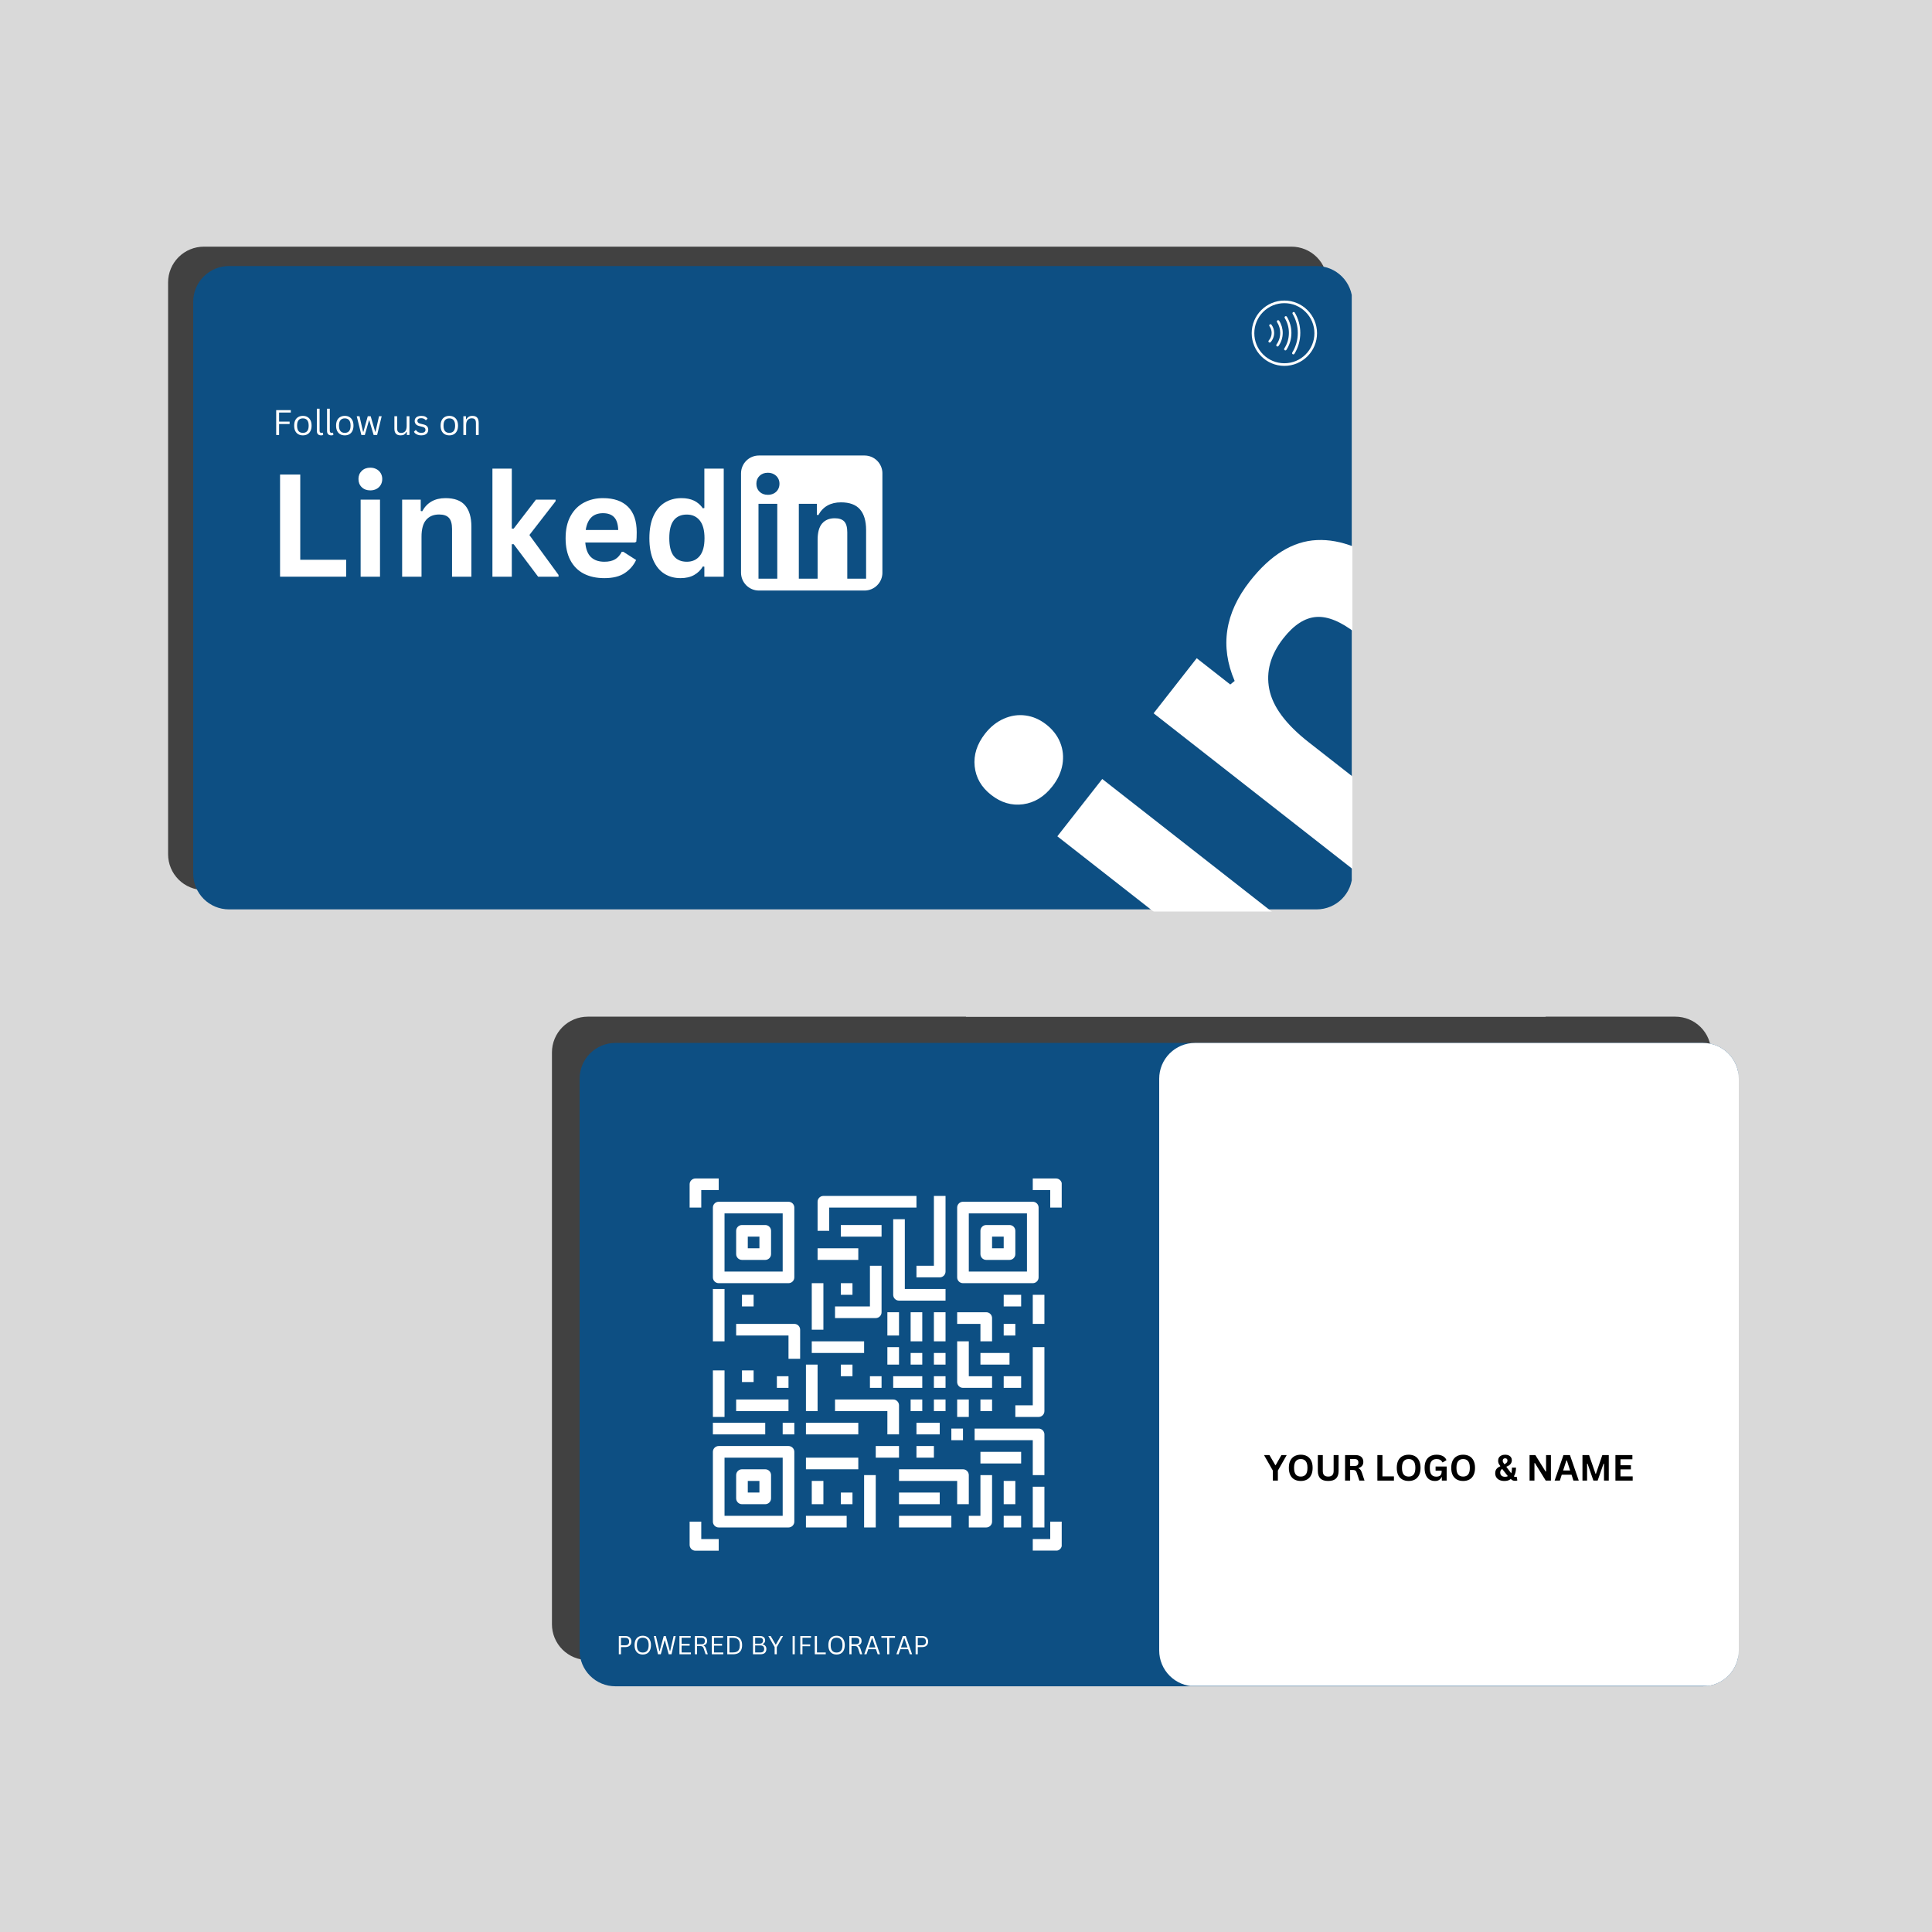
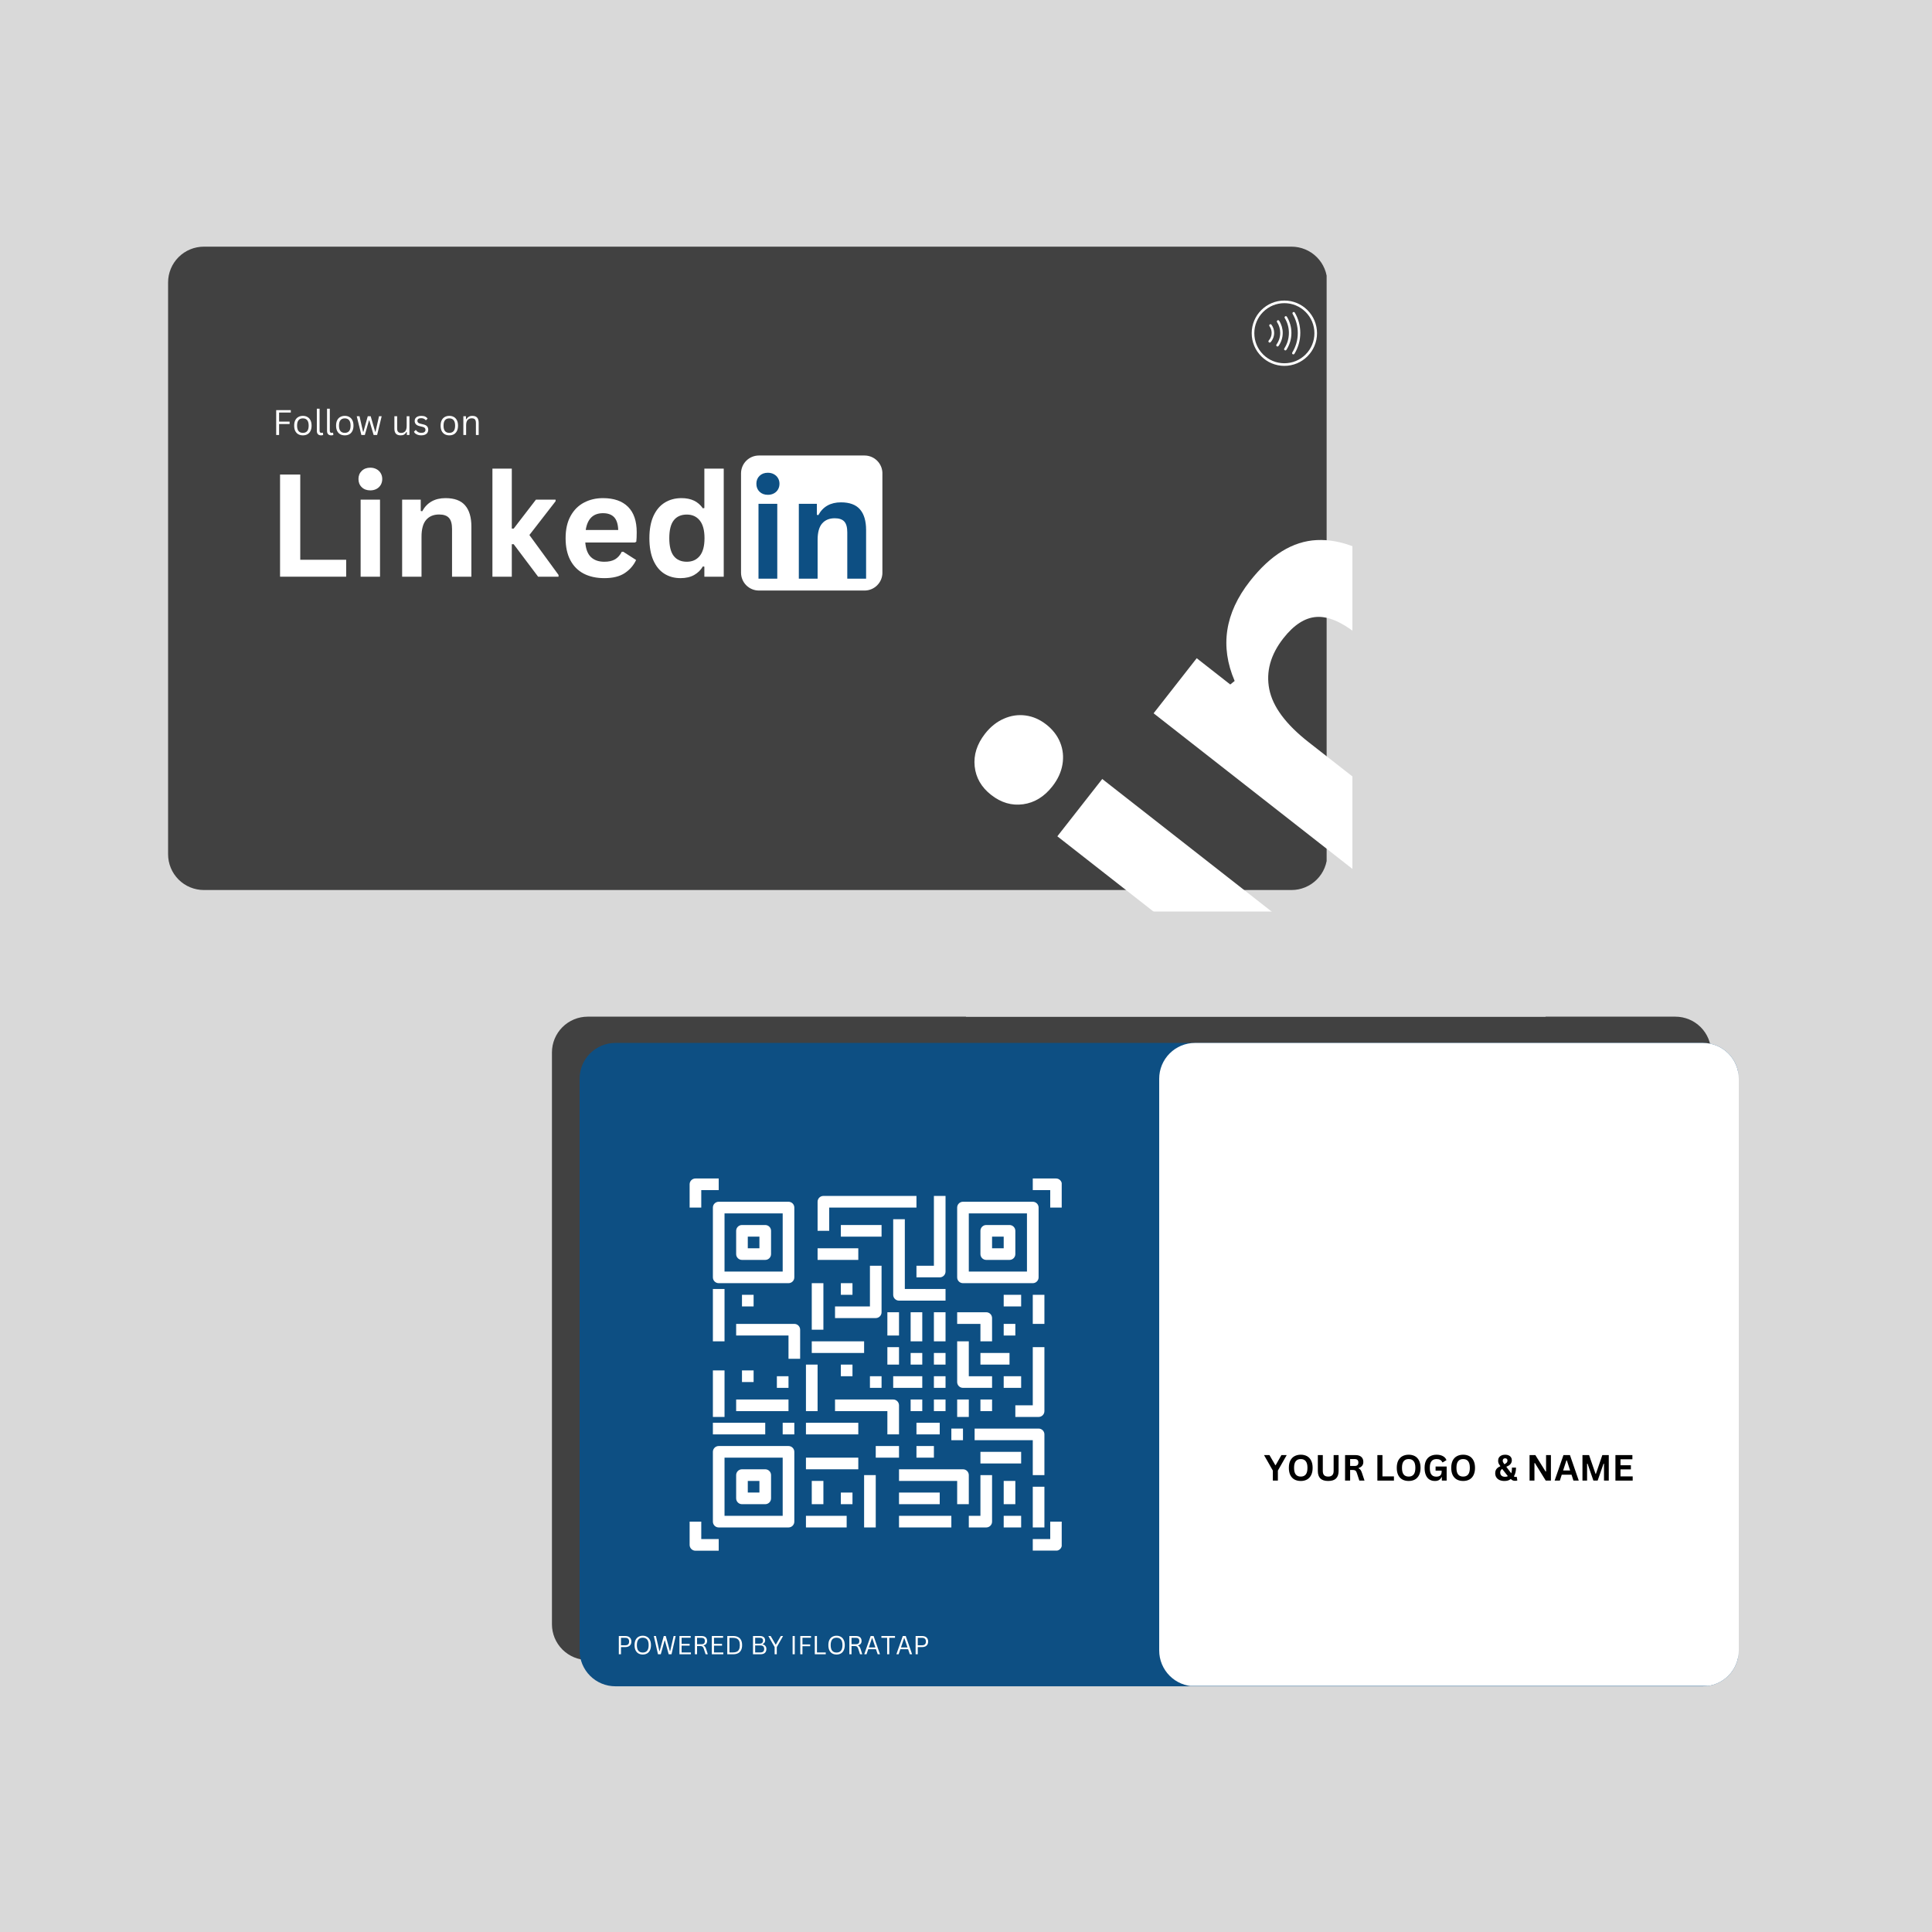
<svg xmlns="http://www.w3.org/2000/svg" width="1080" viewBox="0 0 810 810" height="1080" preserveAspectRatio="xMidYMid meet">
  <defs>
    <filter x="0%" y="0%" width="100%" height="100%" id="55b4c0d419" />
    <filter x="0%" y="0%" width="100%" height="100%" id="6c5ab320c5" />
    <g />
    <mask id="cc3219811f">
      <g filter="url(#55b4c0d419)">
        <rect x="-81" width="972" fill="#000000" y="-81" height="972" fill-opacity="0.7" />
      </g>
    </mask>
    <clipPath id="9beb809502">
      <path d="M 0.473 0.414 L 487 0.414 L 487 270.145 L 0.473 270.145 Z M 0.473 0.414 " clip-rule="nonzero" />
    </clipPath>
    <clipPath id="58ee1088cf">
      <path d="M 15.473 0.414 L 471.473 0.414 C 475.449 0.414 479.266 1.996 482.078 4.809 C 484.891 7.621 486.473 11.438 486.473 15.414 L 486.473 255.145 C 486.473 259.125 484.891 262.938 482.078 265.75 C 479.266 268.566 475.449 270.145 471.473 270.145 L 15.473 270.145 C 11.492 270.145 7.676 268.566 4.863 265.75 C 2.051 262.938 0.473 259.125 0.473 255.145 L 0.473 15.414 C 0.473 11.438 2.051 7.621 4.863 4.809 C 7.676 1.996 11.492 0.414 15.473 0.414 Z M 15.473 0.414 " clip-rule="nonzero" />
    </clipPath>
    <clipPath id="9f0bc18b87">
      <rect x="0" width="488" y="0" height="271" />
    </clipPath>
    <clipPath id="d563516a7d">
      <path d="M 81 111.535 L 567 111.535 L 567 381.266 L 81 381.266 Z M 81 111.535 " clip-rule="nonzero" />
    </clipPath>
    <clipPath id="fb52f8118d">
-       <path d="M 96 111.535 L 552 111.535 C 555.977 111.535 559.793 113.117 562.605 115.93 C 565.418 118.742 567 122.559 567 126.535 L 567 366.266 C 567 370.246 565.418 374.059 562.605 376.871 C 559.793 379.688 555.977 381.266 552 381.266 L 96 381.266 C 92.023 381.266 88.207 379.688 85.395 376.871 C 82.582 374.059 81 370.246 81 366.266 L 81 126.535 C 81 122.559 82.582 118.742 85.395 115.93 C 88.207 113.117 92.023 111.535 96 111.535 Z M 96 111.535 " clip-rule="nonzero" />
-     </clipPath>
+       </clipPath>
    <clipPath id="9ab9886e56">
      <path d="M 310.457 190.75 L 370 190.75 L 370 247.586 L 310.457 247.586 Z M 310.457 190.75 " clip-rule="nonzero" />
    </clipPath>
    <clipPath id="ce73a125f7">
      <path d="M 318.18 190.973 L 362.457 190.973 C 364.445 190.973 366.352 191.762 367.758 193.168 C 369.164 194.574 369.957 196.484 369.957 198.473 L 369.957 240.086 C 369.957 242.078 369.164 243.984 367.758 245.391 C 366.352 246.797 364.445 247.586 362.457 247.586 L 318.18 247.586 C 316.188 247.586 314.281 246.797 312.875 245.391 C 311.469 243.984 310.68 242.078 310.68 240.086 L 310.68 198.473 C 310.68 196.484 311.469 194.574 312.875 193.168 C 314.281 191.762 316.188 190.973 318.18 190.973 Z M 318.18 190.973 " clip-rule="nonzero" />
    </clipPath>
    <mask id="cd1bf3d226">
      <g filter="url(#55b4c0d419)">
        <rect x="-81" width="972" fill="#000000" y="-81" height="972" fill-opacity="0.7" />
      </g>
    </mask>
    <clipPath id="c2c1425547">
      <path d="M 0.406 0.242 L 487 0.242 L 487 269.973 L 0.406 269.973 Z M 0.406 0.242 " clip-rule="nonzero" />
    </clipPath>
    <clipPath id="ef552d9551">
      <path d="M 15.406 0.242 L 471.406 0.242 C 475.387 0.242 479.203 1.824 482.016 4.637 C 484.828 7.449 486.406 11.266 486.406 15.242 L 486.406 254.973 C 486.406 258.949 484.828 262.766 482.016 265.578 C 479.203 268.391 475.387 269.973 471.406 269.973 L 15.406 269.973 C 11.43 269.973 7.613 268.391 4.801 265.578 C 1.988 262.766 0.406 258.949 0.406 254.973 L 0.406 15.242 C 0.406 11.266 1.988 7.449 4.801 4.637 C 7.613 1.824 11.43 0.242 15.406 0.242 Z M 15.406 0.242 " clip-rule="nonzero" />
    </clipPath>
    <clipPath id="dd9f5ea157">
      <rect x="0" width="488" y="0" height="270" />
    </clipPath>
    <clipPath id="968f159760">
      <path d="M 243 437.254 L 729 437.254 L 729 706.984 L 243 706.984 Z M 243 437.254 " clip-rule="nonzero" />
    </clipPath>
    <clipPath id="d12e0b8573">
      <path d="M 258 437.254 L 714 437.254 C 717.977 437.254 721.793 438.832 724.605 441.645 C 727.418 444.461 729 448.273 729 452.254 L 729 691.984 C 729 695.961 727.418 699.777 724.605 702.59 C 721.793 705.402 717.977 706.984 714 706.984 L 258 706.984 C 254.023 706.984 250.207 705.402 247.395 702.59 C 244.582 699.777 243 695.961 243 691.984 L 243 452.254 C 243 448.273 244.582 444.461 247.395 441.645 C 250.207 438.832 254.023 437.254 258 437.254 Z M 258 437.254 " clip-rule="nonzero" />
    </clipPath>
    <clipPath id="c12a58e255">
      <path d="M 486 437.254 L 729 437.254 L 729 707 L 486 707 Z M 486 437.254 " clip-rule="nonzero" />
    </clipPath>
    <clipPath id="8bc8158f42">
      <path d="M 501 437.254 L 714 437.254 C 717.977 437.254 721.793 438.832 724.605 441.645 C 727.418 444.461 729 448.273 729 452.254 L 729 691.984 C 729 695.961 727.418 699.777 724.605 702.59 C 721.793 705.402 717.977 706.984 714 706.984 L 501 706.984 C 497.023 706.984 493.207 705.402 490.395 702.59 C 487.582 699.777 486 695.961 486 691.984 L 486 452.254 C 486 448.273 487.582 444.461 490.395 441.645 C 493.207 438.832 497.023 437.254 501 437.254 Z M 501 437.254 " clip-rule="nonzero" />
    </clipPath>
    <clipPath id="11cced9565">
      <path d="M 289.129 494.086 L 302 494.086 L 302 507 L 289.129 507 Z M 289.129 494.086 " clip-rule="nonzero" />
    </clipPath>
    <clipPath id="10c3f54f5a">
      <path d="M 432 494.086 L 445.129 494.086 L 445.129 507 L 432 507 Z M 432 494.086 " clip-rule="nonzero" />
    </clipPath>
    <clipPath id="3655f66bb4">
      <path d="M 289.129 637 L 302 637 L 302 650.086 L 289.129 650.086 Z M 289.129 637 " clip-rule="nonzero" />
    </clipPath>
    <clipPath id="83baebc405">
      <path d="M 432 637 L 445.129 637 L 445.129 650.086 L 432 650.086 Z M 432 637 " clip-rule="nonzero" />
    </clipPath>
    <clipPath id="1bd2313d4f">
      <path d="M 550 509.309 L 665 509.309 L 665 579.059 L 550 579.059 Z M 550 509.309 " clip-rule="nonzero" />
    </clipPath>
    <image x="0" y="0" width="601" id="a2a919820d" height="604" preserveAspectRatio="xMidYMid meet" />
    <mask id="4483987092">
      <g filter="url(#55b4c0d419)">
        <g filter="url(#6c5ab320c5)" transform="matrix(0.192, 0, 0, 0.192, 549.75, 509.308)">
          <image x="0" y="0" width="601" height="604" preserveAspectRatio="xMidYMid meet" />
        </g>
      </g>
    </mask>
    <image x="0" y="0" width="601" id="55868de0ff" height="604" preserveAspectRatio="xMidYMid meet" />
    <clipPath id="bf13e24fd7">
      <path d="M 393 681 L 412.422 681 L 412.422 698 L 393 698 Z M 393 681 " clip-rule="nonzero" />
    </clipPath>
    <clipPath id="c545f3b302">
      <path d="M 392.922 684.598 L 392.922 694.457 C 392.922 696.527 394.602 698.207 396.672 698.207 L 408.762 698.207 C 410.832 698.207 412.512 696.527 412.512 694.457 L 412.512 684.598 C 412.512 682.527 410.832 680.848 408.762 680.848 L 396.672 680.848 C 394.602 680.848 392.922 682.527 392.922 684.598 Z M 392.922 684.598 " clip-rule="nonzero" />
    </clipPath>
    <image x="0" y="0" width="256" id="992d4b7c16" height="197" preserveAspectRatio="xMidYMid meet" />
    <clipPath id="6e02883f20">
      <path d="M 524.781 126.008 L 552.531 126.008 L 552.531 153.758 L 524.781 153.758 Z M 524.781 126.008 " clip-rule="nonzero" />
    </clipPath>
    <clipPath id="4659125aa4">
      <path d="M 567 168.141 L 677.152 168.141 L 677.152 411.141 L 567 411.141 Z M 567 168.141 " clip-rule="nonzero" />
    </clipPath>
    <clipPath id="f0150df490">
      <path d="M 404.996 382.18 L 647.996 382.18 L 647.996 426.246 L 404.996 426.246 Z M 404.996 382.18 " clip-rule="nonzero" />
    </clipPath>
  </defs>
  <rect x="-81" width="972" fill="#ffffff" y="-81" height="972" fill-opacity="1" />
  <rect x="-81" width="972" fill="#d9d9d9" y="-81" height="972" fill-opacity="1" />
  <g mask="url(#cc3219811f)">
    <g transform="matrix(1, 0, 0, 1, 70, 103)">
      <g clip-path="url(#9f0bc18b87)">
        <g clip-path="url(#9beb809502)">
          <g clip-path="url(#58ee1088cf)">
            <path fill="#000000" d="M 0.473 0.414 L 486.195 0.414 L 486.195 270.145 L 0.473 270.145 Z M 0.473 0.414 " fill-opacity="1" fill-rule="nonzero" />
          </g>
        </g>
      </g>
    </g>
  </g>
  <g clip-path="url(#d563516a7d)">
    <g clip-path="url(#fb52f8118d)">
      <path fill="#0d4f83" d="M 81 111.535 L 566.727 111.535 L 566.727 381.266 L 81 381.266 Z M 81 111.535 " fill-opacity="1" fill-rule="nonzero" />
    </g>
  </g>
  <g fill="#ffffff" fill-opacity="1">
    <g transform="translate(528.247, 439.374)">
      <g>
        <path d="M -87.031 -109.703 C -90.438 -105.348 -94.52 -102.844 -99.281 -102.188 C -104.051 -101.531 -108.52 -102.832 -112.688 -106.094 C -116.801 -109.312 -119.109 -113.305 -119.609 -118.078 C -120.109 -122.859 -118.656 -127.426 -115.25 -131.781 C -112.988 -134.664 -110.363 -136.758 -107.375 -138.062 C -104.395 -139.375 -101.363 -139.82 -98.281 -139.406 C -95.195 -139 -92.297 -137.734 -89.578 -135.609 C -86.859 -133.473 -84.914 -130.945 -83.75 -128.031 C -82.582 -125.125 -82.27 -122.062 -82.812 -118.844 C -83.363 -115.633 -84.77 -112.586 -87.031 -109.703 Z M 10.797 -13.812 L -84.953 -88.75 L -66.125 -112.781 L 29.625 -37.844 Z M 10.797 -13.812 " />
      </g>
    </g>
    <g transform="translate(568.603, 387.803)">
      <g>
        <path d="M 10.797 -13.812 L -84.953 -88.75 L -66.875 -111.844 L -52.812 -100.828 L -50.969 -102.312 C -57.188 -116.801 -55.066 -130.727 -44.609 -144.094 C -35.953 -155.145 -26.586 -160.906 -16.516 -161.375 C -6.441 -161.844 4.352 -157.57 15.875 -148.562 L 78.125 -99.844 L 59.312 -75.797 L 0.016 -122.203 C -6.348 -127.18 -11.93 -129.492 -16.734 -129.141 C -21.535 -128.797 -26.141 -125.816 -30.547 -120.203 C -35.93 -113.316 -37.898 -106.203 -36.453 -98.859 C -35.004 -91.516 -29.504 -84.109 -19.953 -76.641 L 29.625 -37.844 Z M 10.797 -13.812 " />
      </g>
    </g>
  </g>
  <g clip-path="url(#9ab9886e56)">
    <g clip-path="url(#ce73a125f7)">
      <path fill="#ffffff" d="M 310.68 190.973 L 369.949 190.973 L 369.949 247.586 L 310.68 247.586 Z M 310.68 190.973 " fill-opacity="1" fill-rule="nonzero" />
    </g>
  </g>
  <g mask="url(#cd1bf3d226)">
    <g transform="matrix(1, 0, 0, 1, 231, 426)">
      <g clip-path="url(#dd9f5ea157)">
        <g clip-path="url(#c2c1425547)">
          <g clip-path="url(#ef552d9551)">
            <path fill="#000000" d="M 0.406 0.242 L 486.133 0.242 L 486.133 269.973 L 0.406 269.973 Z M 0.406 0.242 " fill-opacity="1" fill-rule="nonzero" />
          </g>
        </g>
      </g>
    </g>
  </g>
  <g clip-path="url(#968f159760)">
    <g clip-path="url(#d12e0b8573)">
      <path fill="#0d4f83" d="M 243 437.254 L 728.727 437.254 L 728.727 706.984 L 243 706.984 Z M 243 437.254 " fill-opacity="1" fill-rule="nonzero" />
    </g>
  </g>
  <g clip-path="url(#c12a58e255)">
    <g clip-path="url(#8bc8158f42)">
      <path fill="#ffffff" d="M 486 437.254 L 729 437.254 L 729 706.832 L 486 706.832 Z M 486 437.254 " fill-opacity="1" fill-rule="nonzero" />
    </g>
  </g>
  <path fill="#ffffff" d="M 381.789 550.168 L 386.668 550.168 L 386.668 562.359 L 381.789 562.359 Z M 381.789 550.168 " fill-opacity="1" fill-rule="nonzero" />
  <path fill="#ffffff" d="M 391.543 550.168 L 396.422 550.168 L 396.422 562.359 L 391.543 562.359 Z M 391.543 550.168 " fill-opacity="1" fill-rule="nonzero" />
  <path fill="#ffffff" d="M 381.789 567.238 L 386.668 567.238 L 386.668 572.113 L 381.789 572.113 Z M 381.789 567.238 " fill-opacity="1" fill-rule="nonzero" />
  <path fill="#ffffff" d="M 391.543 567.238 L 396.422 567.238 L 396.422 572.113 L 391.543 572.113 Z M 391.543 567.238 " fill-opacity="1" fill-rule="nonzero" />
  <path fill="#ffffff" d="M 364.723 576.992 L 369.598 576.992 L 369.598 581.867 L 364.723 581.867 Z M 364.723 576.992 " fill-opacity="1" fill-rule="nonzero" />
  <path fill="#ffffff" d="M 352.531 625.762 L 357.406 625.762 L 357.406 630.637 L 352.531 630.637 Z M 352.531 625.762 " fill-opacity="1" fill-rule="nonzero" />
  <path fill="#ffffff" d="M 391.543 576.992 L 396.422 576.992 L 396.422 581.867 L 391.543 581.867 Z M 391.543 576.992 " fill-opacity="1" fill-rule="nonzero" />
  <path fill="#ffffff" d="M 381.789 586.746 L 386.668 586.746 L 386.668 591.621 L 381.789 591.621 Z M 381.789 586.746 " fill-opacity="1" fill-rule="nonzero" />
  <path fill="#ffffff" d="M 391.543 586.746 L 396.422 586.746 L 396.422 591.621 L 391.543 591.621 Z M 391.543 586.746 " fill-opacity="1" fill-rule="nonzero" />
  <g clip-path="url(#11cced9565)">
    <path fill="#ffffff" d="M 294.008 498.961 L 301.324 498.961 L 301.324 494.086 L 291.57 494.086 C 290.223 494.086 289.129 495.18 289.129 496.523 L 289.129 506.277 L 294.008 506.277 Z M 294.008 498.961 " fill-opacity="1" fill-rule="nonzero" />
  </g>
  <g clip-path="url(#10c3f54f5a)">
    <path fill="#ffffff" d="M 442.75 494.086 L 432.996 494.086 L 432.996 498.961 L 440.312 498.961 L 440.312 506.277 L 445.188 506.277 L 445.188 496.523 C 445.188 495.18 444.098 494.086 442.75 494.086 Z M 442.75 494.086 " fill-opacity="1" fill-rule="nonzero" />
  </g>
  <g clip-path="url(#3655f66bb4)">
    <path fill="#ffffff" d="M 294.008 637.953 L 289.129 637.953 L 289.129 647.707 C 289.129 649.051 290.223 650.145 291.57 650.145 L 301.324 650.145 L 301.324 645.266 L 294.008 645.266 Z M 294.008 637.953 " fill-opacity="1" fill-rule="nonzero" />
  </g>
  <g clip-path="url(#83baebc405)">
    <path fill="#ffffff" d="M 440.312 645.266 L 432.996 645.266 L 432.996 650.145 L 442.75 650.145 C 444.098 650.145 445.188 649.051 445.188 647.707 L 445.188 637.953 L 440.312 637.953 Z M 440.312 645.266 " fill-opacity="1" fill-rule="nonzero" />
  </g>
  <path fill="#ffffff" d="M 298.883 506.277 L 298.883 535.539 C 298.883 536.883 299.977 537.977 301.324 537.977 L 330.582 537.977 C 331.93 537.977 333.023 536.883 333.023 535.539 L 333.023 506.277 C 333.023 504.934 331.93 503.84 330.582 503.84 L 301.324 503.84 C 299.977 503.84 298.883 504.934 298.883 506.277 Z M 303.762 508.715 L 328.145 508.715 L 328.145 533.102 L 303.762 533.102 Z M 303.762 508.715 " fill-opacity="1" fill-rule="nonzero" />
  <path fill="#ffffff" d="M 320.828 513.594 L 311.078 513.594 C 309.73 513.594 308.637 514.684 308.637 516.031 L 308.637 525.785 C 308.637 527.133 309.73 528.223 311.078 528.223 L 320.828 528.223 C 322.176 528.223 323.27 527.133 323.27 525.785 L 323.27 516.031 C 323.27 514.684 322.176 513.594 320.828 513.594 Z M 318.391 523.348 L 313.516 523.348 L 313.516 518.469 L 318.391 518.469 Z M 318.391 523.348 " fill-opacity="1" fill-rule="nonzero" />
  <path fill="#ffffff" d="M 403.734 537.977 L 432.996 537.977 C 434.344 537.977 435.438 536.883 435.438 535.539 L 435.438 506.277 C 435.438 504.934 434.344 503.84 432.996 503.84 L 403.734 503.84 C 402.391 503.84 401.297 504.934 401.297 506.277 L 401.297 535.539 C 401.297 536.883 402.391 537.977 403.734 537.977 Z M 406.176 508.715 L 430.559 508.715 L 430.559 533.102 L 406.176 533.102 Z M 406.176 508.715 " fill-opacity="1" fill-rule="nonzero" />
  <path fill="#ffffff" d="M 423.242 513.594 L 413.488 513.594 C 412.145 513.594 411.051 514.684 411.051 516.031 L 411.051 525.785 C 411.051 527.133 412.145 528.223 413.488 528.223 L 423.242 528.223 C 424.59 528.223 425.684 527.133 425.684 525.785 L 425.684 516.031 C 425.684 514.684 424.59 513.594 423.242 513.594 Z M 420.805 523.348 L 415.93 523.348 L 415.93 518.469 L 420.805 518.469 Z M 420.805 523.348 " fill-opacity="1" fill-rule="nonzero" />
  <path fill="#ffffff" d="M 330.582 606.254 L 301.324 606.254 C 299.977 606.254 298.883 607.344 298.883 608.691 L 298.883 637.953 C 298.883 639.297 299.977 640.391 301.324 640.391 L 330.582 640.391 C 331.93 640.391 333.023 639.297 333.023 637.953 L 333.023 608.691 C 333.023 607.344 331.93 606.254 330.582 606.254 Z M 328.145 635.516 L 303.762 635.516 L 303.762 611.129 L 328.145 611.129 Z M 328.145 635.516 " fill-opacity="1" fill-rule="nonzero" />
  <path fill="#ffffff" d="M 311.078 630.637 L 320.828 630.637 C 322.176 630.637 323.27 629.543 323.27 628.199 L 323.27 618.445 C 323.27 617.098 322.176 616.008 320.828 616.008 L 311.078 616.008 C 309.73 616.008 308.637 617.098 308.637 618.445 L 308.637 628.199 C 308.637 629.543 309.73 630.637 311.078 630.637 Z M 313.516 620.883 L 318.391 620.883 L 318.391 625.762 L 313.516 625.762 Z M 313.516 620.883 " fill-opacity="1" fill-rule="nonzero" />
  <path fill="#ffffff" d="M 396.422 540.414 L 379.352 540.414 L 379.352 511.156 L 374.477 511.156 L 374.477 542.855 C 374.477 544.199 375.566 545.293 376.914 545.293 L 396.422 545.293 Z M 396.422 540.414 " fill-opacity="1" fill-rule="nonzero" />
  <path fill="#ffffff" d="M 342.777 523.348 L 359.844 523.348 L 359.844 528.223 L 342.777 528.223 Z M 342.777 523.348 " fill-opacity="1" fill-rule="nonzero" />
  <path fill="#ffffff" d="M 352.531 513.594 L 369.598 513.594 L 369.598 518.469 L 352.531 518.469 Z M 352.531 513.594 " fill-opacity="1" fill-rule="nonzero" />
  <path fill="#ffffff" d="M 298.883 540.414 L 303.762 540.414 L 303.762 562.359 L 298.883 562.359 Z M 298.883 540.414 " fill-opacity="1" fill-rule="nonzero" />
  <path fill="#ffffff" d="M 333.023 555.047 L 308.637 555.047 L 308.637 559.922 L 330.582 559.922 L 330.582 569.676 L 335.461 569.676 L 335.461 557.484 C 335.461 556.137 334.367 555.047 333.023 555.047 Z M 333.023 555.047 " fill-opacity="1" fill-rule="nonzero" />
  <path fill="#ffffff" d="M 311.078 542.855 L 315.953 542.855 L 315.953 547.73 L 311.078 547.73 Z M 311.078 542.855 " fill-opacity="1" fill-rule="nonzero" />
  <path fill="#ffffff" d="M 340.336 537.977 L 345.215 537.977 L 345.215 557.484 L 340.336 557.484 Z M 340.336 537.977 " fill-opacity="1" fill-rule="nonzero" />
  <path fill="#ffffff" d="M 340.336 562.359 L 362.281 562.359 L 362.281 567.238 L 340.336 567.238 Z M 340.336 562.359 " fill-opacity="1" fill-rule="nonzero" />
  <path fill="#ffffff" d="M 437.875 564.801 L 432.996 564.801 L 432.996 589.184 L 425.684 589.184 L 425.684 594.062 L 435.438 594.062 C 436.781 594.062 437.875 592.969 437.875 591.621 Z M 437.875 564.801 " fill-opacity="1" fill-rule="nonzero" />
  <path fill="#ffffff" d="M 352.531 537.977 L 357.406 537.977 L 357.406 542.855 L 352.531 542.855 Z M 352.531 537.977 " fill-opacity="1" fill-rule="nonzero" />
  <path fill="#ffffff" d="M 298.883 574.555 L 303.762 574.555 L 303.762 594.062 L 298.883 594.062 Z M 298.883 574.555 " fill-opacity="1" fill-rule="nonzero" />
  <path fill="#ffffff" d="M 298.883 596.5 L 320.828 596.5 L 320.828 601.375 L 298.883 601.375 Z M 298.883 596.5 " fill-opacity="1" fill-rule="nonzero" />
  <path fill="#ffffff" d="M 411.051 562.359 L 415.93 562.359 L 415.93 552.609 C 415.93 551.262 414.836 550.168 413.488 550.168 L 401.297 550.168 L 401.297 555.047 L 411.051 555.047 Z M 411.051 562.359 " fill-opacity="1" fill-rule="nonzero" />
  <path fill="#ffffff" d="M 311.078 574.555 L 315.953 574.555 L 315.953 579.43 L 311.078 579.43 Z M 311.078 574.555 " fill-opacity="1" fill-rule="nonzero" />
  <path fill="#ffffff" d="M 337.898 572.113 L 342.777 572.113 L 342.777 591.621 L 337.898 591.621 Z M 337.898 572.113 " fill-opacity="1" fill-rule="nonzero" />
  <path fill="#ffffff" d="M 337.898 596.5 L 359.844 596.5 L 359.844 601.375 L 337.898 601.375 Z M 337.898 596.5 " fill-opacity="1" fill-rule="nonzero" />
  <path fill="#ffffff" d="M 308.637 586.746 L 330.582 586.746 L 330.582 591.621 L 308.637 591.621 Z M 308.637 586.746 " fill-opacity="1" fill-rule="nonzero" />
  <path fill="#ffffff" d="M 340.336 620.883 L 345.215 620.883 L 345.215 630.637 L 340.336 630.637 Z M 340.336 620.883 " fill-opacity="1" fill-rule="nonzero" />
  <path fill="#ffffff" d="M 337.898 611.129 L 359.844 611.129 L 359.844 616.008 L 337.898 616.008 Z M 337.898 611.129 " fill-opacity="1" fill-rule="nonzero" />
  <path fill="#ffffff" d="M 376.914 601.375 L 376.914 589.184 C 376.914 587.84 375.82 586.746 374.477 586.746 L 350.09 586.746 L 350.09 591.621 L 372.035 591.621 L 372.035 601.375 Z M 376.914 601.375 " fill-opacity="1" fill-rule="nonzero" />
  <path fill="#ffffff" d="M 352.531 572.113 L 357.406 572.113 L 357.406 576.992 L 352.531 576.992 Z M 352.531 572.113 " fill-opacity="1" fill-rule="nonzero" />
  <path fill="#ffffff" d="M 325.707 576.992 L 330.582 576.992 L 330.582 581.867 L 325.707 581.867 Z M 325.707 576.992 " fill-opacity="1" fill-rule="nonzero" />
  <path fill="#ffffff" d="M 432.996 623.32 L 437.875 623.32 L 437.875 640.391 L 432.996 640.391 Z M 432.996 623.32 " fill-opacity="1" fill-rule="nonzero" />
  <path fill="#ffffff" d="M 420.805 635.516 L 428.121 635.516 L 428.121 640.391 L 420.805 640.391 Z M 420.805 635.516 " fill-opacity="1" fill-rule="nonzero" />
  <path fill="#ffffff" d="M 420.805 620.883 L 425.684 620.883 L 425.684 630.637 L 420.805 630.637 Z M 420.805 620.883 " fill-opacity="1" fill-rule="nonzero" />
  <path fill="#ffffff" d="M 437.875 601.375 C 437.875 600.031 436.781 598.938 435.438 598.938 L 408.613 598.938 L 408.613 603.812 L 432.996 603.812 L 432.996 618.445 L 437.875 618.445 Z M 437.875 601.375 " fill-opacity="1" fill-rule="nonzero" />
  <path fill="#ffffff" d="M 406.176 630.637 L 406.176 618.445 C 406.176 617.098 405.082 616.008 403.734 616.008 L 376.914 616.008 L 376.914 620.883 L 401.297 620.883 L 401.297 630.637 Z M 406.176 630.637 " fill-opacity="1" fill-rule="nonzero" />
  <path fill="#ffffff" d="M 411.051 608.691 L 428.121 608.691 L 428.121 613.566 L 411.051 613.566 Z M 411.051 608.691 " fill-opacity="1" fill-rule="nonzero" />
  <path fill="#ffffff" d="M 337.898 635.516 L 354.969 635.516 L 354.969 640.391 L 337.898 640.391 Z M 337.898 635.516 " fill-opacity="1" fill-rule="nonzero" />
  <path fill="#ffffff" d="M 362.281 618.445 L 367.16 618.445 L 367.16 640.391 L 362.281 640.391 Z M 362.281 618.445 " fill-opacity="1" fill-rule="nonzero" />
  <path fill="#ffffff" d="M 367.16 606.254 L 376.914 606.254 L 376.914 611.129 L 367.16 611.129 Z M 367.16 606.254 " fill-opacity="1" fill-rule="nonzero" />
  <path fill="#ffffff" d="M 403.734 581.867 L 415.93 581.867 L 415.93 576.992 L 406.176 576.992 L 406.176 562.359 L 401.297 562.359 L 401.297 579.43 C 401.297 580.777 402.391 581.867 403.734 581.867 Z M 403.734 581.867 " fill-opacity="1" fill-rule="nonzero" />
  <path fill="#ffffff" d="M 411.051 567.238 L 423.242 567.238 L 423.242 572.113 L 411.051 572.113 Z M 411.051 567.238 " fill-opacity="1" fill-rule="nonzero" />
  <path fill="#ffffff" d="M 420.805 542.855 L 428.121 542.855 L 428.121 547.73 L 420.805 547.73 Z M 420.805 542.855 " fill-opacity="1" fill-rule="nonzero" />
  <path fill="#ffffff" d="M 432.996 542.855 L 437.875 542.855 L 437.875 555.047 L 432.996 555.047 Z M 432.996 542.855 " fill-opacity="1" fill-rule="nonzero" />
  <path fill="#ffffff" d="M 420.805 555.047 L 425.684 555.047 L 425.684 559.922 L 420.805 559.922 Z M 420.805 555.047 " fill-opacity="1" fill-rule="nonzero" />
  <path fill="#ffffff" d="M 384.23 535.539 L 393.984 535.539 C 395.328 535.539 396.422 534.445 396.422 533.102 L 396.422 501.402 L 391.543 501.402 L 391.543 530.66 L 384.23 530.66 Z M 384.23 535.539 " fill-opacity="1" fill-rule="nonzero" />
  <path fill="#ffffff" d="M 347.652 506.277 L 384.23 506.277 L 384.23 501.402 L 345.215 501.402 C 343.867 501.402 342.777 502.492 342.777 503.84 L 342.777 516.031 L 347.652 516.031 Z M 347.652 506.277 " fill-opacity="1" fill-rule="nonzero" />
  <path fill="#ffffff" d="M 350.09 552.609 L 367.16 552.609 C 368.508 552.609 369.598 551.516 369.598 550.168 L 369.598 530.66 L 364.723 530.66 L 364.723 547.73 L 350.09 547.73 Z M 350.09 552.609 " fill-opacity="1" fill-rule="nonzero" />
  <path fill="#ffffff" d="M 372.035 550.168 L 376.914 550.168 L 376.914 559.922 L 372.035 559.922 Z M 372.035 550.168 " fill-opacity="1" fill-rule="nonzero" />
  <path fill="#ffffff" d="M 376.914 625.762 L 393.984 625.762 L 393.984 630.637 L 376.914 630.637 Z M 376.914 625.762 " fill-opacity="1" fill-rule="nonzero" />
  <path fill="#ffffff" d="M 376.914 635.516 L 398.859 635.516 L 398.859 640.391 L 376.914 640.391 Z M 376.914 635.516 " fill-opacity="1" fill-rule="nonzero" />
  <path fill="#ffffff" d="M 411.051 635.516 L 406.176 635.516 L 406.176 640.391 L 413.488 640.391 C 414.836 640.391 415.93 639.297 415.93 637.953 L 415.93 618.445 L 411.051 618.445 Z M 411.051 635.516 " fill-opacity="1" fill-rule="nonzero" />
  <path fill="#ffffff" d="M 328.145 596.5 L 333.023 596.5 L 333.023 601.375 L 328.145 601.375 Z M 328.145 596.5 " fill-opacity="1" fill-rule="nonzero" />
  <path fill="#ffffff" d="M 384.23 596.5 L 393.984 596.5 L 393.984 601.375 L 384.23 601.375 Z M 384.23 596.5 " fill-opacity="1" fill-rule="nonzero" />
  <path fill="#ffffff" d="M 401.297 586.746 L 406.176 586.746 L 406.176 594.062 L 401.297 594.062 Z M 401.297 586.746 " fill-opacity="1" fill-rule="nonzero" />
  <path fill="#ffffff" d="M 398.859 598.938 L 403.734 598.938 L 403.734 603.812 L 398.859 603.812 Z M 398.859 598.938 " fill-opacity="1" fill-rule="nonzero" />
  <path fill="#ffffff" d="M 384.23 606.254 L 391.543 606.254 L 391.543 611.129 L 384.23 611.129 Z M 384.23 606.254 " fill-opacity="1" fill-rule="nonzero" />
  <path fill="#ffffff" d="M 411.051 586.746 L 415.93 586.746 L 415.93 591.621 L 411.051 591.621 Z M 411.051 586.746 " fill-opacity="1" fill-rule="nonzero" />
  <path fill="#ffffff" d="M 420.805 576.992 L 428.121 576.992 L 428.121 581.867 L 420.805 581.867 Z M 420.805 576.992 " fill-opacity="1" fill-rule="nonzero" />
  <path fill="#ffffff" d="M 374.477 576.992 L 386.668 576.992 L 386.668 581.867 L 374.477 581.867 Z M 374.477 576.992 " fill-opacity="1" fill-rule="nonzero" />
  <path fill="#ffffff" d="M 372.035 564.801 L 376.914 564.801 L 376.914 572.113 L 372.035 572.113 Z M 372.035 564.801 " fill-opacity="1" fill-rule="nonzero" />
  <g clip-path="url(#1bd2313d4f)">
    <g mask="url(#4483987092)">
      <g transform="matrix(0.192, 0, 0, 0.192, 549.75, 509.308)">
        <image x="0" y="0" width="601" height="604" preserveAspectRatio="xMidYMid meet" />
      </g>
    </g>
  </g>
  <g clip-path="url(#bf13e24fd7)">
    <g clip-path="url(#c545f3b302)">
      <g transform="matrix(0.088, 0, 0, 0.088, 392.921, 680.848)">
        <image x="0" y="0" width="256" height="197" preserveAspectRatio="xMidYMid meet" />
      </g>
    </g>
  </g>
  <path fill="#ffffff" d="M 542.125 130.879 C 541.875 131.023 541.793 131.344 541.941 131.594 C 543.359 134.004 544.109 136.762 544.109 139.574 C 544.109 142.48 543.312 145.324 541.797 147.789 C 541.645 148.035 541.723 148.359 541.969 148.508 C 542.055 148.562 542.148 148.586 542.242 148.586 C 542.422 148.586 542.594 148.5 542.691 148.336 C 544.305 145.707 545.156 142.676 545.156 139.574 C 545.156 136.574 544.359 133.633 542.844 131.062 C 542.695 130.812 542.375 130.73 542.125 130.879 " fill-opacity="1" fill-rule="nonzero" />
  <path fill="#ffffff" d="M 538.812 132.621 C 538.566 132.77 538.488 133.094 538.637 133.34 C 539.777 135.215 540.379 137.367 540.379 139.574 C 540.379 141.902 539.711 144.16 538.449 146.105 C 538.293 146.348 538.363 146.672 538.605 146.828 C 538.691 146.887 538.793 146.914 538.891 146.914 C 539.059 146.914 539.23 146.828 539.328 146.676 C 540.703 144.559 541.43 142.105 541.43 139.574 C 541.43 137.176 540.773 134.832 539.531 132.797 C 539.383 132.547 539.059 132.469 538.812 132.621 " fill-opacity="1" fill-rule="nonzero" />
  <path fill="#ffffff" d="M 535.566 134.328 C 535.324 134.484 535.254 134.809 535.41 135.051 C 536.277 136.398 536.738 137.961 536.738 139.574 C 536.738 141.332 536.195 143.016 535.176 144.441 C 535.004 144.68 535.059 145.004 535.293 145.172 C 535.387 145.238 535.492 145.273 535.598 145.273 C 535.762 145.273 535.922 145.195 536.027 145.055 C 537.176 143.449 537.785 141.555 537.785 139.574 C 537.785 137.762 537.27 136 536.293 134.484 C 536.137 134.242 535.812 134.172 535.566 134.328 " fill-opacity="1" fill-rule="nonzero" />
  <path fill="#ffffff" d="M 532.344 136.027 C 532.109 136.199 532.059 136.527 532.23 136.758 C 532.828 137.582 533.145 138.555 533.145 139.574 C 533.145 140.75 532.715 141.883 531.926 142.762 C 531.734 142.977 531.75 143.309 531.969 143.5 C 532.066 143.59 532.191 143.633 532.316 143.633 C 532.461 143.633 532.602 143.574 532.707 143.461 C 533.664 142.391 534.195 141.012 534.195 139.574 C 534.195 138.328 533.809 137.145 533.074 136.141 C 532.906 135.906 532.578 135.855 532.344 136.027 " fill-opacity="1" fill-rule="nonzero" />
  <g clip-path="url(#6e02883f20)">
    <path fill="#ffffff" d="M 547.383 148.609 C 545.004 150.988 541.84 152.297 538.477 152.297 C 535.109 152.297 531.945 150.988 529.566 148.609 C 527.188 146.23 525.879 143.066 525.879 139.699 C 525.879 136.336 527.188 133.172 529.566 130.793 C 531.945 128.414 535.109 127.102 538.477 127.102 C 541.84 127.102 545.004 128.414 547.383 130.793 C 549.762 133.172 551.074 136.336 551.074 139.699 C 551.074 143.066 549.762 146.23 547.383 148.609 Z M 551.094 134.371 C 550.402 132.738 549.414 131.277 548.156 130.02 C 546.902 128.762 545.438 127.773 543.805 127.082 C 542.117 126.371 540.324 126.008 538.477 126.008 C 536.625 126.008 534.832 126.371 533.145 127.082 C 531.516 127.773 530.051 128.762 528.793 130.02 C 527.535 131.277 526.547 132.738 525.859 134.371 C 525.145 136.059 524.781 137.852 524.781 139.699 C 524.781 141.551 525.145 143.344 525.859 145.031 C 526.547 146.66 527.535 148.125 528.793 149.383 C 530.051 150.641 531.516 151.629 533.145 152.316 C 534.832 153.031 536.625 153.395 538.477 153.395 C 540.324 153.395 542.117 153.031 543.805 152.316 C 545.438 151.629 546.902 150.641 548.156 149.383 C 549.414 148.125 550.402 146.66 551.094 145.031 C 551.805 143.344 552.168 141.551 552.168 139.699 C 552.168 137.852 551.805 136.059 551.094 134.371 " fill-opacity="1" fill-rule="nonzero" />
  </g>
  <g clip-path="url(#4659125aa4)">
    <path fill="#d9d9d9" d="M 567 168.141 L 677.152 168.141 L 677.152 411.254 L 567 411.254 Z M 567 168.141 " fill-opacity="1" fill-rule="nonzero" />
  </g>
  <g fill="#ffffff" fill-opacity="1">
    <g transform="translate(111.852, 241.78)">
      <g>
        <path d="M 14.031 -42.828 L 14.031 -7.094 L 33.281 -7.094 L 33.281 0 L 5.562 0 L 5.562 -42.828 Z M 14.031 -42.828 " />
      </g>
    </g>
    <g transform="translate(146.54, 241.78)">
      <g>
        <path d="M 8.703 -36.188 C 7.234 -36.188 6.039 -36.629 5.125 -37.516 C 4.207 -38.398 3.75 -39.547 3.75 -40.953 C 3.75 -42.336 4.207 -43.473 5.125 -44.359 C 6.039 -45.254 7.234 -45.703 8.703 -45.703 C 9.68 -45.703 10.551 -45.492 11.312 -45.078 C 12.07 -44.672 12.66 -44.109 13.078 -43.391 C 13.504 -42.68 13.719 -41.867 13.719 -40.953 C 13.719 -40.035 13.504 -39.211 13.078 -38.484 C 12.66 -37.766 12.07 -37.203 11.312 -36.797 C 10.551 -36.391 9.68 -36.188 8.703 -36.188 Z M 4.656 0 L 4.656 -32.312 L 12.781 -32.312 L 12.781 0 Z M 4.656 0 " />
      </g>
    </g>
    <g transform="translate(163.942, 241.78)">
      <g>
        <path d="M 4.656 0 L 4.656 -32.312 L 12.453 -32.312 L 12.453 -27.562 L 13.062 -27.422 C 15.07 -31.098 18.336 -32.938 22.859 -32.938 C 26.586 -32.938 29.32 -31.922 31.062 -29.891 C 32.812 -27.859 33.688 -24.895 33.688 -21 L 33.688 0 L 25.578 0 L 25.578 -20.016 C 25.578 -22.16 25.145 -23.707 24.281 -24.656 C 23.426 -25.602 22.051 -26.078 20.156 -26.078 C 17.832 -26.078 16.02 -25.32 14.719 -23.812 C 13.426 -22.312 12.781 -19.953 12.781 -16.734 L 12.781 0 Z M 4.656 0 " />
      </g>
    </g>
    <g transform="translate(201.794, 241.78)">
      <g>
        <path d="M 4.656 0 L 4.656 -45.297 L 12.781 -45.297 L 12.781 -20.156 L 13.562 -20.156 L 22.906 -32.312 L 31.141 -32.312 L 31.141 -31.641 L 20.156 -17.469 L 32.375 -0.734 L 32.375 0 L 23.812 0 L 13.562 -13.625 L 12.781 -13.625 L 12.781 0 Z M 4.656 0 " />
      </g>
    </g>
    <g transform="translate(234.225, 241.78)">
      <g>
        <path d="M 31.938 -14.328 L 11.156 -14.328 C 11.395 -11.516 12.195 -9.469 13.562 -8.188 C 14.926 -6.906 16.789 -6.266 19.156 -6.266 C 21.008 -6.266 22.516 -6.609 23.672 -7.297 C 24.828 -7.992 25.754 -9.047 26.453 -10.453 L 27.078 -10.453 L 32.469 -7 C 31.406 -4.738 29.812 -2.906 27.688 -1.5 C 25.562 -0.094 22.719 0.609 19.156 0.609 C 15.82 0.609 12.938 -0.02 10.5 -1.281 C 8.07 -2.551 6.195 -4.441 4.875 -6.953 C 3.562 -9.461 2.906 -12.523 2.906 -16.141 C 2.906 -19.816 3.598 -22.91 4.984 -25.422 C 6.367 -27.941 8.242 -29.82 10.609 -31.062 C 12.973 -32.312 15.629 -32.938 18.578 -32.938 C 23.148 -32.938 26.648 -31.723 29.078 -29.297 C 31.504 -26.879 32.719 -23.328 32.719 -18.641 C 32.719 -16.93 32.66 -15.609 32.547 -14.672 Z M 24.969 -19.578 C 24.883 -22.035 24.312 -23.82 23.25 -24.938 C 22.188 -26.062 20.629 -26.625 18.578 -26.625 C 14.473 -26.625 12.062 -24.273 11.344 -19.578 Z M 24.969 -19.578 " />
      </g>
    </g>
    <g transform="translate(269.352, 241.78)">
      <g>
        <path d="M 15.969 0.609 C 13.406 0.609 11.141 -0.008 9.172 -1.25 C 7.211 -2.488 5.676 -4.363 4.562 -6.875 C 3.457 -9.383 2.906 -12.473 2.906 -16.141 C 2.906 -19.836 3.473 -22.938 4.609 -25.438 C 5.754 -27.945 7.336 -29.82 9.359 -31.062 C 11.379 -32.312 13.719 -32.938 16.375 -32.938 C 18.383 -32.938 20.125 -32.586 21.594 -31.891 C 23.07 -31.191 24.32 -30.113 25.344 -28.656 L 25.953 -28.797 L 25.953 -45.297 L 34.078 -45.297 L 34.078 0 L 25.953 0 L 25.953 -4.188 L 25.344 -4.312 C 24.445 -2.781 23.219 -1.578 21.656 -0.703 C 20.094 0.172 18.195 0.609 15.969 0.609 Z M 18.609 -6.266 C 20.891 -6.266 22.691 -7.078 24.016 -8.703 C 25.348 -10.336 26.016 -12.816 26.016 -16.141 C 26.016 -19.461 25.348 -21.941 24.016 -23.578 C 22.691 -25.223 20.891 -26.047 18.609 -26.047 C 16.223 -26.047 14.398 -25.25 13.141 -23.656 C 11.879 -22.062 11.25 -19.555 11.25 -16.141 C 11.25 -12.742 11.879 -10.25 13.141 -8.656 C 14.398 -7.062 16.223 -6.266 18.609 -6.266 Z M 18.609 -6.266 " />
      </g>
    </g>
  </g>
  <g fill="#0d4f83" fill-opacity="1">
    <g transform="translate(313.471, 242.61)">
      <g>
        <path d="M 8.453 -35.156 C 7.023 -35.156 5.863 -35.586 4.969 -36.453 C 4.082 -37.316 3.641 -38.43 3.641 -39.797 C 3.641 -41.141 4.082 -42.242 4.969 -43.109 C 5.863 -43.973 7.023 -44.406 8.453 -44.406 C 9.398 -44.406 10.242 -44.203 10.984 -43.797 C 11.723 -43.398 12.297 -42.852 12.703 -42.156 C 13.117 -41.469 13.328 -40.68 13.328 -39.797 C 13.328 -38.898 13.117 -38.098 12.703 -37.391 C 12.297 -36.691 11.723 -36.145 10.984 -35.75 C 10.242 -35.352 9.398 -35.156 8.453 -35.156 Z M 4.531 0 L 4.531 -31.391 L 12.406 -31.391 L 12.406 0 Z M 4.531 0 " />
      </g>
    </g>
    <g transform="translate(330.381, 242.61)">
      <g>
        <path d="M 4.531 0 L 4.531 -31.391 L 12.094 -31.391 L 12.094 -26.781 L 12.703 -26.641 C 14.648 -30.211 17.816 -32 22.203 -32 C 25.828 -32 28.488 -31.008 30.188 -29.031 C 31.883 -27.062 32.734 -24.188 32.734 -20.406 L 32.734 0 L 24.844 0 L 24.844 -19.438 C 24.844 -21.531 24.426 -23.035 23.594 -23.953 C 22.758 -24.867 21.422 -25.328 19.578 -25.328 C 17.328 -25.328 15.566 -24.598 14.297 -23.141 C 13.035 -21.68 12.406 -19.383 12.406 -16.25 L 12.406 0 Z M 4.531 0 " />
      </g>
    </g>
  </g>
  <g fill="#ffffff" fill-opacity="1">
    <g transform="translate(114.216, 182.369)">
      <g>
        <path d="M 7.703 -10.422 L 7.703 -9.406 L 2.797 -9.406 L 2.797 -5.609 L 7.203 -5.609 L 7.203 -4.594 L 2.797 -4.594 L 2.797 0 L 1.578 0 L 1.578 -10.422 Z M 7.703 -10.422 " />
      </g>
    </g>
    <g transform="translate(122.474, 182.369)">
      <g>
        <path d="M 4.516 0.156 C 3.773 0.156 3.129 0 2.578 -0.312 C 2.023 -0.633 1.598 -1.098 1.297 -1.703 C 1.004 -2.316 0.859 -3.055 0.859 -3.922 C 0.859 -4.797 1.004 -5.535 1.297 -6.141 C 1.598 -6.754 2.023 -7.219 2.578 -7.531 C 3.129 -7.852 3.773 -8.016 4.516 -8.016 C 5.254 -8.016 5.895 -7.852 6.438 -7.531 C 6.988 -7.219 7.41 -6.754 7.703 -6.141 C 8.004 -5.535 8.156 -4.797 8.156 -3.922 C 8.156 -3.055 8.004 -2.316 7.703 -1.703 C 7.41 -1.098 6.988 -0.633 6.438 -0.312 C 5.895 0 5.254 0.156 4.516 0.156 Z M 4.516 -0.891 C 5.297 -0.891 5.895 -1.133 6.312 -1.625 C 6.727 -2.125 6.938 -2.891 6.938 -3.922 C 6.938 -4.961 6.727 -5.727 6.312 -6.219 C 5.895 -6.719 5.297 -6.969 4.516 -6.969 C 3.723 -6.969 3.117 -6.719 2.703 -6.219 C 2.285 -5.727 2.078 -4.961 2.078 -3.922 C 2.078 -2.891 2.285 -2.125 2.703 -1.625 C 3.117 -1.133 3.723 -0.891 4.516 -0.891 Z M 4.516 -0.891 " />
      </g>
    </g>
    <g transform="translate(131.494, 182.369)">
      <g>
        <path d="M 3.125 0.156 C 2.57 0.156 2.133 0 1.812 -0.312 C 1.5 -0.633 1.344 -1.109 1.344 -1.734 L 1.344 -11.016 L 2.5 -11.016 L 2.5 -1.812 C 2.5 -1.488 2.562 -1.254 2.688 -1.109 C 2.812 -0.961 3.008 -0.891 3.281 -0.891 C 3.438 -0.891 3.598 -0.914 3.766 -0.969 L 3.875 -0.938 L 4 -0.031 C 3.914 0.031 3.797 0.078 3.641 0.109 C 3.484 0.141 3.312 0.156 3.125 0.156 Z M 3.125 0.156 " />
      </g>
    </g>
    <g transform="translate(135.769, 182.369)">
      <g>
        <path d="M 3.125 0.156 C 2.57 0.156 2.133 0 1.812 -0.312 C 1.5 -0.633 1.344 -1.109 1.344 -1.734 L 1.344 -11.016 L 2.5 -11.016 L 2.5 -1.812 C 2.5 -1.488 2.562 -1.254 2.688 -1.109 C 2.812 -0.961 3.008 -0.891 3.281 -0.891 C 3.438 -0.891 3.598 -0.914 3.766 -0.969 L 3.875 -0.938 L 4 -0.031 C 3.914 0.031 3.797 0.078 3.641 0.109 C 3.484 0.141 3.312 0.156 3.125 0.156 Z M 3.125 0.156 " />
      </g>
    </g>
    <g transform="translate(140.044, 182.369)">
      <g>
        <path d="M 4.516 0.156 C 3.773 0.156 3.129 0 2.578 -0.312 C 2.023 -0.633 1.598 -1.098 1.297 -1.703 C 1.004 -2.316 0.859 -3.055 0.859 -3.922 C 0.859 -4.797 1.004 -5.535 1.297 -6.141 C 1.598 -6.754 2.023 -7.219 2.578 -7.531 C 3.129 -7.852 3.773 -8.016 4.516 -8.016 C 5.254 -8.016 5.895 -7.852 6.438 -7.531 C 6.988 -7.219 7.41 -6.754 7.703 -6.141 C 8.004 -5.535 8.156 -4.797 8.156 -3.922 C 8.156 -3.055 8.004 -2.316 7.703 -1.703 C 7.41 -1.098 6.988 -0.633 6.438 -0.312 C 5.895 0 5.254 0.156 4.516 0.156 Z M 4.516 -0.891 C 5.297 -0.891 5.895 -1.133 6.312 -1.625 C 6.727 -2.125 6.938 -2.891 6.938 -3.922 C 6.938 -4.961 6.727 -5.727 6.312 -6.219 C 5.895 -6.719 5.297 -6.969 4.516 -6.969 C 3.723 -6.969 3.117 -6.719 2.703 -6.219 C 2.285 -5.727 2.078 -4.961 2.078 -3.922 C 2.078 -2.891 2.285 -2.125 2.703 -1.625 C 3.117 -1.133 3.723 -0.891 4.516 -0.891 Z M 4.516 -0.891 " />
      </g>
    </g>
    <g transform="translate(149.065, 182.369)">
      <g>
        <path d="M 3.891 0 L 2.438 0 L 0.5 -7.859 L 1.656 -7.859 L 3.141 -1.359 L 3.297 -1.359 L 5.125 -7.859 L 6.344 -7.859 L 8.234 -1.359 L 8.375 -1.359 L 9.844 -7.859 L 10.953 -7.859 L 9.047 0 L 7.578 0 L 5.781 -6.094 L 5.625 -6.094 Z M 3.891 0 " />
      </g>
    </g>
    <g transform="translate(160.522, 182.369)">
      <g />
    </g>
    <g transform="translate(164.099, 182.369)">
      <g>
        <path d="M 3.891 0.156 C 2.992 0.156 2.328 -0.078 1.891 -0.547 C 1.461 -1.023 1.25 -1.719 1.25 -2.625 L 1.25 -7.859 L 2.406 -7.859 L 2.406 -2.656 C 2.406 -1.457 2.969 -0.859 4.094 -0.859 C 4.801 -0.859 5.363 -1.094 5.781 -1.562 C 6.195 -2.031 6.406 -2.785 6.406 -3.828 L 6.406 -7.859 L 7.562 -7.859 L 7.562 0 L 6.469 0 L 6.469 -1.234 L 6.312 -1.266 C 6.039 -0.785 5.719 -0.426 5.344 -0.188 C 4.969 0.039 4.484 0.156 3.891 0.156 Z M 3.891 0.156 " />
      </g>
    </g>
    <g transform="translate(173.026, 182.369)">
      <g>
        <path d="M 3.578 0.156 C 3.086 0.156 2.629 0.086 2.203 -0.047 C 1.785 -0.18 1.43 -0.359 1.141 -0.578 C 0.859 -0.805 0.656 -1.066 0.531 -1.359 L 1.219 -2.062 L 1.375 -2.062 C 1.625 -1.676 1.93 -1.383 2.297 -1.188 C 2.66 -0.988 3.086 -0.891 3.578 -0.891 C 4.16 -0.891 4.602 -1 4.906 -1.219 C 5.207 -1.445 5.359 -1.766 5.359 -2.172 C 5.359 -2.484 5.266 -2.738 5.078 -2.938 C 4.898 -3.145 4.609 -3.297 4.203 -3.391 L 2.875 -3.719 C 2.164 -3.883 1.645 -4.156 1.312 -4.531 C 0.988 -4.906 0.828 -5.363 0.828 -5.906 C 0.828 -6.332 0.938 -6.703 1.156 -7.016 C 1.375 -7.336 1.688 -7.582 2.094 -7.75 C 2.508 -7.926 3 -8.016 3.562 -8.016 C 4.289 -8.016 4.863 -7.91 5.281 -7.703 C 5.695 -7.504 6.02 -7.223 6.25 -6.859 L 5.594 -6.219 L 5.453 -6.219 C 5.203 -6.508 4.926 -6.719 4.625 -6.844 C 4.332 -6.977 3.977 -7.047 3.562 -7.047 C 3.051 -7.047 2.656 -6.953 2.375 -6.766 C 2.102 -6.578 1.969 -6.305 1.969 -5.953 C 1.969 -5.641 2.062 -5.383 2.25 -5.188 C 2.445 -4.988 2.789 -4.832 3.281 -4.719 L 4.578 -4.406 C 5.266 -4.238 5.758 -3.969 6.062 -3.594 C 6.363 -3.219 6.516 -2.75 6.516 -2.188 C 6.516 -1.727 6.406 -1.32 6.188 -0.969 C 5.969 -0.613 5.641 -0.336 5.203 -0.141 C 4.766 0.055 4.223 0.156 3.578 0.156 Z M 3.578 0.156 " />
      </g>
    </g>
    <g transform="translate(180.294, 182.369)">
      <g />
    </g>
    <g transform="translate(183.871, 182.369)">
      <g>
        <path d="M 4.516 0.156 C 3.773 0.156 3.129 0 2.578 -0.312 C 2.023 -0.633 1.598 -1.098 1.297 -1.703 C 1.004 -2.316 0.859 -3.055 0.859 -3.922 C 0.859 -4.797 1.004 -5.535 1.297 -6.141 C 1.598 -6.754 2.023 -7.219 2.578 -7.531 C 3.129 -7.852 3.773 -8.016 4.516 -8.016 C 5.254 -8.016 5.895 -7.852 6.438 -7.531 C 6.988 -7.219 7.41 -6.754 7.703 -6.141 C 8.004 -5.535 8.156 -4.797 8.156 -3.922 C 8.156 -3.055 8.004 -2.316 7.703 -1.703 C 7.41 -1.098 6.988 -0.633 6.438 -0.312 C 5.895 0 5.254 0.156 4.516 0.156 Z M 4.516 -0.891 C 5.297 -0.891 5.895 -1.133 6.312 -1.625 C 6.727 -2.125 6.938 -2.891 6.938 -3.922 C 6.938 -4.961 6.727 -5.727 6.312 -6.219 C 5.895 -6.719 5.297 -6.969 4.516 -6.969 C 3.723 -6.969 3.117 -6.719 2.703 -6.219 C 2.285 -5.727 2.078 -4.961 2.078 -3.922 C 2.078 -2.891 2.285 -2.125 2.703 -1.625 C 3.117 -1.133 3.723 -0.891 4.516 -0.891 Z M 4.516 -0.891 " />
      </g>
    </g>
    <g transform="translate(192.891, 182.369)">
      <g>
        <path d="M 1.375 0 L 1.375 -7.859 L 2.469 -7.859 L 2.469 -6.625 L 2.625 -6.594 C 2.883 -7.051 3.219 -7.398 3.625 -7.641 C 4.031 -7.891 4.523 -8.016 5.109 -8.016 C 6.055 -8.016 6.738 -7.77 7.156 -7.281 C 7.582 -6.801 7.797 -6.062 7.797 -5.062 L 7.797 0 L 6.641 0 L 6.641 -5.031 C 6.641 -5.508 6.578 -5.891 6.453 -6.172 C 6.336 -6.461 6.148 -6.672 5.891 -6.797 C 5.641 -6.93 5.305 -7 4.891 -7 C 4.18 -7 3.609 -6.766 3.172 -6.297 C 2.742 -5.828 2.531 -5.07 2.531 -4.031 L 2.531 0 Z M 1.375 0 " />
      </g>
    </g>
  </g>
  <g fill="#ffffff" fill-opacity="1">
    <g transform="translate(201.94, 182.369)">
      <g />
    </g>
  </g>
  <g fill="#000000" fill-opacity="1">
    <g transform="translate(529.898, 620.751)">
      <g>
        <path d="M 5.859 0 L 3.75 0 L 3.75 -4.203 L 0.047 -10.703 L 2.328 -10.703 L 4.766 -6.5 L 4.953 -6.5 L 7.344 -10.703 L 9.562 -10.703 L 5.859 -4.203 Z M 5.859 0 " />
      </g>
    </g>
    <g transform="translate(539.515, 620.751)">
      <g>
        <path d="M 5.844 0.156 C 4.852 0.156 3.984 -0.039 3.234 -0.438 C 2.484 -0.844 1.895 -1.457 1.469 -2.281 C 1.051 -3.102 0.844 -4.129 0.844 -5.359 C 0.844 -6.578 1.051 -7.598 1.469 -8.422 C 1.895 -9.242 2.484 -9.852 3.234 -10.25 C 3.984 -10.656 4.852 -10.859 5.844 -10.859 C 6.82 -10.859 7.68 -10.66 8.422 -10.266 C 9.172 -9.867 9.754 -9.254 10.172 -8.422 C 10.598 -7.598 10.812 -6.578 10.812 -5.359 C 10.812 -4.129 10.598 -3.102 10.172 -2.281 C 9.754 -1.457 9.172 -0.844 8.422 -0.438 C 7.68 -0.039 6.82 0.156 5.844 0.156 Z M 5.844 -1.688 C 6.75 -1.688 7.441 -1.977 7.922 -2.562 C 8.398 -3.145 8.641 -4.078 8.641 -5.359 C 8.641 -6.629 8.398 -7.555 7.922 -8.141 C 7.441 -8.734 6.75 -9.031 5.844 -9.031 C 4.926 -9.031 4.227 -8.734 3.75 -8.141 C 3.27 -7.555 3.031 -6.629 3.031 -5.359 C 3.031 -4.078 3.27 -3.145 3.75 -2.562 C 4.227 -1.977 4.926 -1.688 5.844 -1.688 Z M 5.844 -1.688 " />
      </g>
    </g>
    <g transform="translate(551.183, 620.751)">
      <g>
        <path d="M 5.672 0.156 C 4.203 0.156 3.109 -0.191 2.391 -0.891 C 1.68 -1.598 1.328 -2.641 1.328 -4.016 L 1.328 -10.703 L 3.406 -10.703 L 3.406 -4.031 C 3.406 -3.25 3.594 -2.66 3.969 -2.266 C 4.344 -1.879 4.91 -1.688 5.672 -1.688 C 7.191 -1.688 7.953 -2.469 7.953 -4.031 L 7.953 -10.703 L 10.031 -10.703 L 10.031 -4.016 C 10.031 -2.641 9.672 -1.598 8.953 -0.891 C 8.242 -0.191 7.148 0.156 5.672 0.156 Z M 5.672 0.156 " />
      </g>
    </g>
    <g transform="translate(562.535, 620.751)">
      <g>
        <path d="M 1.391 0 L 1.391 -10.703 L 5.688 -10.703 C 6.801 -10.703 7.641 -10.445 8.203 -9.938 C 8.766 -9.426 9.047 -8.723 9.047 -7.828 C 9.047 -7.18 8.879 -6.648 8.547 -6.234 C 8.223 -5.816 7.734 -5.5 7.078 -5.281 L 7.078 -5.125 C 7.41 -4.977 7.68 -4.758 7.891 -4.469 C 8.098 -4.188 8.297 -3.758 8.484 -3.188 L 9.547 0 L 7.375 0 L 6.328 -3.203 C 6.223 -3.523 6.102 -3.773 5.969 -3.953 C 5.832 -4.129 5.66 -4.254 5.453 -4.328 C 5.242 -4.41 4.973 -4.453 4.641 -4.453 L 3.516 -4.453 L 3.516 0 Z M 5.438 -6.141 C 6.457 -6.141 6.969 -6.617 6.969 -7.578 C 6.969 -8.547 6.457 -9.031 5.438 -9.031 L 3.516 -9.031 L 3.516 -6.141 Z M 5.438 -6.141 " />
      </g>
    </g>
    <g transform="translate(572.547, 620.751)">
      <g />
    </g>
    <g transform="translate(576.085, 620.751)">
      <g>
        <path d="M 3.516 -10.703 L 3.516 -1.766 L 8.328 -1.766 L 8.328 0 L 1.391 0 L 1.391 -10.703 Z M 3.516 -10.703 " />
      </g>
    </g>
    <g transform="translate(584.757, 620.751)">
      <g>
        <path d="M 5.844 0.156 C 4.852 0.156 3.984 -0.039 3.234 -0.438 C 2.484 -0.844 1.895 -1.457 1.469 -2.281 C 1.051 -3.102 0.844 -4.129 0.844 -5.359 C 0.844 -6.578 1.051 -7.598 1.469 -8.422 C 1.895 -9.242 2.484 -9.852 3.234 -10.25 C 3.984 -10.656 4.852 -10.859 5.844 -10.859 C 6.82 -10.859 7.68 -10.66 8.422 -10.266 C 9.172 -9.867 9.754 -9.254 10.172 -8.422 C 10.598 -7.598 10.812 -6.578 10.812 -5.359 C 10.812 -4.129 10.598 -3.102 10.172 -2.281 C 9.754 -1.457 9.172 -0.844 8.422 -0.438 C 7.68 -0.039 6.82 0.156 5.844 0.156 Z M 5.844 -1.688 C 6.75 -1.688 7.441 -1.977 7.922 -2.562 C 8.398 -3.145 8.641 -4.078 8.641 -5.359 C 8.641 -6.629 8.398 -7.555 7.922 -8.141 C 7.441 -8.734 6.75 -9.031 5.844 -9.031 C 4.926 -9.031 4.227 -8.734 3.75 -8.141 C 3.27 -7.555 3.031 -6.629 3.031 -5.359 C 3.031 -4.078 3.27 -3.145 3.75 -2.562 C 4.227 -1.977 4.926 -1.688 5.844 -1.688 Z M 5.844 -1.688 " />
      </g>
    </g>
    <g transform="translate(596.424, 620.751)">
      <g>
        <path d="M 5.203 0.156 C 4.305 0.156 3.531 -0.047 2.875 -0.453 C 2.227 -0.859 1.727 -1.473 1.375 -2.297 C 1.02 -3.117 0.844 -4.141 0.844 -5.359 C 0.844 -6.578 1.051 -7.598 1.469 -8.422 C 1.895 -9.242 2.484 -9.852 3.234 -10.25 C 3.992 -10.656 4.875 -10.859 5.875 -10.859 C 6.895 -10.859 7.766 -10.664 8.484 -10.281 C 9.211 -9.906 9.723 -9.344 10.016 -8.594 L 8.469 -7.656 L 8.297 -7.656 C 8.078 -8.133 7.766 -8.484 7.359 -8.703 C 6.961 -8.922 6.469 -9.031 5.875 -9.031 C 4.945 -9.031 4.238 -8.738 3.75 -8.156 C 3.27 -7.57 3.031 -6.641 3.031 -5.359 C 3.031 -4.055 3.254 -3.113 3.703 -2.531 C 4.16 -1.945 4.836 -1.656 5.734 -1.656 C 6.504 -1.656 7.07 -1.828 7.438 -2.172 C 7.801 -2.523 7.984 -3.047 7.984 -3.734 L 7.984 -4.188 L 5.453 -4.188 L 5.453 -5.906 L 10.094 -5.906 L 10.094 0 L 8.078 0 L 8.078 -1.438 L 7.922 -1.453 C 7.703 -0.941 7.367 -0.547 6.922 -0.266 C 6.473 0.016 5.898 0.156 5.203 0.156 Z M 5.203 0.156 " />
      </g>
    </g>
    <g transform="translate(607.594, 620.751)">
      <g>
        <path d="M 5.844 0.156 C 4.852 0.156 3.984 -0.039 3.234 -0.438 C 2.484 -0.844 1.895 -1.457 1.469 -2.281 C 1.051 -3.102 0.844 -4.129 0.844 -5.359 C 0.844 -6.578 1.051 -7.598 1.469 -8.422 C 1.895 -9.242 2.484 -9.852 3.234 -10.25 C 3.984 -10.656 4.852 -10.859 5.844 -10.859 C 6.82 -10.859 7.68 -10.66 8.422 -10.266 C 9.172 -9.867 9.754 -9.254 10.172 -8.422 C 10.598 -7.598 10.812 -6.578 10.812 -5.359 C 10.812 -4.129 10.598 -3.102 10.172 -2.281 C 9.754 -1.457 9.172 -0.844 8.422 -0.438 C 7.68 -0.039 6.82 0.156 5.844 0.156 Z M 5.844 -1.688 C 6.75 -1.688 7.441 -1.977 7.922 -2.562 C 8.398 -3.145 8.641 -4.078 8.641 -5.359 C 8.641 -6.629 8.398 -7.555 7.922 -8.141 C 7.441 -8.734 6.75 -9.031 5.844 -9.031 C 4.926 -9.031 4.227 -8.734 3.75 -8.141 C 3.27 -7.555 3.031 -6.629 3.031 -5.359 C 3.031 -4.078 3.27 -3.145 3.75 -2.562 C 4.227 -1.977 4.926 -1.688 5.844 -1.688 Z M 5.844 -1.688 " />
      </g>
    </g>
  </g>
  <g fill="#000000" fill-opacity="1">
    <g transform="translate(619.266, 620.751)">
      <g />
    </g>
    <g transform="translate(622.803, 620.751)">
      <g />
    </g>
  </g>
  <g fill="#000000" fill-opacity="1">
    <g transform="translate(626.344, 620.751)">
      <g>
        <path d="M 4.375 0.156 C 3.602 0.156 2.926 0.023 2.344 -0.234 C 1.758 -0.504 1.312 -0.883 1 -1.375 C 0.688 -1.863 0.531 -2.438 0.531 -3.094 C 0.531 -3.789 0.703 -4.375 1.047 -4.844 C 1.398 -5.312 1.93 -5.691 2.641 -5.984 L 2.656 -6.141 C 2.332 -6.535 2.098 -6.898 1.953 -7.234 C 1.816 -7.566 1.75 -7.938 1.75 -8.344 C 1.75 -8.832 1.863 -9.266 2.094 -9.641 C 2.332 -10.023 2.676 -10.32 3.125 -10.531 C 3.57 -10.75 4.102 -10.859 4.719 -10.859 C 5.301 -10.859 5.801 -10.758 6.219 -10.562 C 6.633 -10.375 6.953 -10.102 7.172 -9.75 C 7.391 -9.406 7.5 -9.008 7.5 -8.562 C 7.5 -7.945 7.316 -7.414 6.953 -6.969 C 6.598 -6.52 6.035 -6.148 5.266 -5.859 L 5.25 -5.703 L 7.234 -3.078 C 7.348 -3.336 7.426 -3.629 7.469 -3.953 C 7.52 -4.285 7.547 -4.66 7.547 -5.078 L 7.531 -5.453 L 9.25 -5.453 C 9.25 -3.941 8.953 -2.723 8.359 -1.797 C 8.484 -1.703 8.586 -1.633 8.672 -1.594 C 8.766 -1.551 8.867 -1.531 8.984 -1.531 C 9.086 -1.531 9.172 -1.535 9.234 -1.547 C 9.297 -1.555 9.363 -1.578 9.438 -1.609 L 9.547 -1.578 L 9.812 -0.109 C 9.719 -0.035 9.582 0.016 9.406 0.047 C 9.238 0.078 9.051 0.094 8.844 0.094 C 8.488 0.094 8.176 0.035 7.906 -0.078 C 7.633 -0.191 7.375 -0.375 7.125 -0.625 L 6.969 -0.625 C 6.363 -0.102 5.5 0.156 4.375 0.156 Z M 4.375 -6.859 C 4.82 -7.086 5.148 -7.316 5.359 -7.547 C 5.566 -7.773 5.672 -8.066 5.672 -8.422 C 5.672 -8.723 5.582 -8.953 5.406 -9.109 C 5.227 -9.273 4.988 -9.359 4.688 -9.359 C 4.383 -9.359 4.141 -9.27 3.953 -9.094 C 3.773 -8.914 3.688 -8.676 3.688 -8.375 C 3.688 -8.133 3.734 -7.91 3.828 -7.703 C 3.93 -7.492 4.113 -7.211 4.375 -6.859 Z M 4.641 -1.594 C 5.109 -1.594 5.508 -1.68 5.844 -1.859 L 3.453 -4.891 C 3.172 -4.703 2.961 -4.484 2.828 -4.234 C 2.691 -3.984 2.625 -3.688 2.625 -3.344 C 2.625 -2.988 2.707 -2.676 2.875 -2.406 C 3.039 -2.145 3.273 -1.941 3.578 -1.797 C 3.879 -1.66 4.234 -1.594 4.641 -1.594 Z M 4.641 -1.594 " />
      </g>
    </g>
    <g transform="translate(636.349, 620.751)">
      <g />
    </g>
    <g transform="translate(639.886, 620.751)">
      <g>
        <path d="M 3.438 0 L 1.391 0 L 1.391 -10.703 L 3.812 -10.703 L 8.109 -3.812 L 8.312 -3.844 L 8.312 -10.703 L 10.344 -10.703 L 10.344 0 L 8.172 0 L 3.625 -7.375 L 3.438 -7.344 Z M 3.438 0 " />
      </g>
    </g>
    <g transform="translate(651.627, 620.751)">
      <g>
        <path d="M 10.281 0 L 8.047 0 L 7.25 -2.469 L 3.141 -2.469 L 2.344 0 L 0.156 0 L 3.859 -10.703 L 6.578 -10.703 Z M 5.094 -8.469 L 3.719 -4.25 L 6.656 -4.25 L 5.281 -8.469 Z M 5.094 -8.469 " />
      </g>
    </g>
    <g transform="translate(662.064, 620.751)">
      <g>
        <path d="M 3.328 0 L 1.391 0 L 1.391 -10.703 L 4.156 -10.703 L 6.875 -2.828 L 7.031 -2.828 L 9.719 -10.703 L 12.422 -10.703 L 12.422 0 L 10.422 0 L 10.422 -7.078 L 10.234 -7.109 L 7.75 0 L 5.984 0 L 3.516 -7.109 L 3.328 -7.078 Z M 3.328 0 " />
      </g>
    </g>
    <g transform="translate(675.885, 620.751)">
      <g>
        <path d="M 3.516 -4.703 L 3.516 -1.766 L 8.625 -1.766 L 8.625 0 L 1.391 0 L 1.391 -10.703 L 8.5 -10.703 L 8.5 -8.938 L 3.516 -8.938 L 3.516 -6.438 L 7.875 -6.438 L 7.875 -4.703 Z M 3.516 -4.703 " />
      </g>
    </g>
  </g>
  <g fill="#ffffff" fill-opacity="1">
    <g transform="translate(258.288, 693.556)">
      <g>
        <path d="M 3.906 -7.656 C 4.426 -7.656 4.875 -7.562 5.25 -7.375 C 5.633 -7.188 5.926 -6.914 6.125 -6.562 C 6.32 -6.219 6.422 -5.805 6.422 -5.328 C 6.422 -4.859 6.32 -4.445 6.125 -4.094 C 5.926 -3.738 5.633 -3.469 5.25 -3.281 C 4.875 -3.094 4.426 -3 3.906 -3 L 2.062 -3 L 2.062 0 L 1.156 0 L 1.156 -7.656 Z M 3.875 -3.766 C 4.938 -3.766 5.469 -4.285 5.469 -5.328 C 5.469 -6.367 4.938 -6.891 3.875 -6.891 L 2.062 -6.891 L 2.062 -3.766 Z M 3.875 -3.766 " />
      </g>
    </g>
    <g transform="translate(265.279, 693.556)">
      <g>
        <path d="M 4.203 0.109 C 3.535 0.109 2.941 -0.031 2.422 -0.312 C 1.91 -0.602 1.504 -1.039 1.203 -1.625 C 0.91 -2.219 0.766 -2.953 0.766 -3.828 C 0.766 -4.703 0.91 -5.43 1.203 -6.016 C 1.504 -6.609 1.91 -7.047 2.422 -7.328 C 2.941 -7.617 3.535 -7.766 4.203 -7.766 C 4.867 -7.766 5.457 -7.617 5.969 -7.328 C 6.488 -7.047 6.895 -6.609 7.188 -6.016 C 7.488 -5.43 7.641 -4.703 7.641 -3.828 C 7.641 -2.953 7.488 -2.219 7.188 -1.625 C 6.895 -1.039 6.488 -0.602 5.969 -0.312 C 5.457 -0.031 4.867 0.109 4.203 0.109 Z M 4.203 -0.719 C 5.004 -0.719 5.613 -0.969 6.031 -1.469 C 6.457 -1.969 6.672 -2.754 6.672 -3.828 C 6.672 -4.91 6.457 -5.695 6.031 -6.188 C 5.613 -6.688 5.004 -6.938 4.203 -6.938 C 2.555 -6.938 1.734 -5.898 1.734 -3.828 C 1.734 -1.754 2.555 -0.719 4.203 -0.719 Z M 4.203 -0.719 " />
      </g>
    </g>
    <g transform="translate(273.691, 693.556)">
      <g>
        <path d="M 3.344 0 L 2.172 0 L 0.422 -7.656 L 1.312 -7.656 L 2.75 -1.328 L 2.875 -1.328 L 4.594 -7.656 L 5.438 -7.656 L 7.156 -1.328 L 7.281 -1.328 L 8.734 -7.656 L 9.594 -7.656 L 7.844 0 L 6.656 0 L 5.062 -5.797 L 4.953 -5.797 Z M 3.344 0 " />
      </g>
    </g>
    <g transform="translate(283.703, 693.556)">
      <g>
        <path d="M 2.062 -3.609 L 2.062 -0.75 L 5.969 -0.75 L 5.969 0 L 1.156 0 L 1.156 -7.656 L 5.875 -7.656 L 5.875 -6.922 L 2.062 -6.922 L 2.062 -4.359 L 5.438 -4.359 L 5.438 -3.609 Z M 2.062 -3.609 " />
      </g>
    </g>
    <g transform="translate(290.181, 693.556)">
      <g>
        <path d="M 1.156 0 L 1.156 -7.656 L 3.938 -7.656 C 4.457 -7.656 4.891 -7.57 5.234 -7.406 C 5.586 -7.238 5.848 -7 6.016 -6.688 C 6.191 -6.383 6.281 -6.02 6.281 -5.594 C 6.281 -5.113 6.16 -4.719 5.922 -4.406 C 5.691 -4.102 5.32 -3.875 4.812 -3.719 L 4.812 -3.609 C 5.062 -3.516 5.266 -3.359 5.422 -3.141 C 5.578 -2.93 5.723 -2.625 5.859 -2.219 L 6.562 0 L 5.641 0 L 4.875 -2.344 C 4.781 -2.613 4.672 -2.828 4.547 -2.984 C 4.43 -3.148 4.285 -3.266 4.109 -3.328 C 3.93 -3.398 3.703 -3.438 3.422 -3.438 L 2.062 -3.438 L 2.062 0 Z M 3.922 -4.203 C 4.398 -4.203 4.754 -4.312 4.984 -4.531 C 5.223 -4.758 5.344 -5.098 5.344 -5.547 C 5.344 -6.004 5.223 -6.344 4.984 -6.562 C 4.754 -6.781 4.398 -6.891 3.922 -6.891 L 2.062 -6.891 L 2.062 -4.203 Z M 3.922 -4.203 " />
      </g>
    </g>
    <g transform="translate(297.282, 693.556)">
      <g>
        <path d="M 2.062 -3.609 L 2.062 -0.75 L 5.969 -0.75 L 5.969 0 L 1.156 0 L 1.156 -7.656 L 5.875 -7.656 L 5.875 -6.922 L 2.062 -6.922 L 2.062 -4.359 L 5.438 -4.359 L 5.438 -3.609 Z M 2.062 -3.609 " />
      </g>
    </g>
    <g transform="translate(303.759, 693.556)">
      <g>
        <path d="M 3.641 -7.656 C 4.41 -7.656 5.07 -7.516 5.625 -7.234 C 6.188 -6.961 6.617 -6.539 6.922 -5.969 C 7.223 -5.406 7.375 -4.691 7.375 -3.828 C 7.375 -2.973 7.223 -2.258 6.922 -1.688 C 6.617 -1.113 6.188 -0.688 5.625 -0.406 C 5.07 -0.133 4.41 0 3.641 0 L 1.156 0 L 1.156 -7.656 Z M 3.547 -0.766 C 4.18 -0.766 4.707 -0.863 5.125 -1.062 C 5.551 -1.258 5.875 -1.582 6.094 -2.031 C 6.312 -2.488 6.422 -3.086 6.422 -3.828 C 6.422 -4.578 6.312 -5.176 6.094 -5.625 C 5.875 -6.07 5.551 -6.395 5.125 -6.594 C 4.707 -6.789 4.18 -6.891 3.547 -6.891 L 2.062 -6.891 L 2.062 -0.766 Z M 3.547 -0.766 " />
      </g>
    </g>
    <g transform="translate(311.909, 693.556)">
      <g />
    </g>
    <g transform="translate(314.542, 693.556)">
      <g>
        <path d="M 1.156 0 L 1.156 -7.656 L 4.062 -7.656 C 4.531 -7.656 4.926 -7.582 5.25 -7.438 C 5.582 -7.289 5.832 -7.078 6 -6.797 C 6.164 -6.516 6.25 -6.18 6.25 -5.797 C 6.25 -5.461 6.16 -5.16 5.984 -4.891 C 5.805 -4.629 5.547 -4.422 5.203 -4.266 L 5.203 -4.156 C 5.711 -4.031 6.098 -3.801 6.359 -3.469 C 6.629 -3.145 6.766 -2.727 6.766 -2.219 C 6.766 -1.508 6.555 -0.961 6.141 -0.578 C 5.723 -0.191 5.102 0 4.281 0 Z M 4.016 -4.438 C 4.441 -4.438 4.77 -4.547 5 -4.766 C 5.238 -4.992 5.359 -5.301 5.359 -5.688 C 5.359 -6.102 5.242 -6.41 5.016 -6.609 C 4.797 -6.816 4.461 -6.922 4.016 -6.922 L 2.062 -6.922 L 2.062 -4.438 Z M 4.219 -0.75 C 5.301 -0.75 5.844 -1.238 5.844 -2.219 C 5.844 -3.207 5.301 -3.703 4.219 -3.703 L 2.062 -3.703 L 2.062 -0.75 Z M 4.219 -0.75 " />
      </g>
    </g>
    <g transform="translate(321.922, 693.556)">
      <g>
        <path d="M 3.75 0 L 2.844 0 L 2.844 -3.016 L 0.203 -7.656 L 1.188 -7.656 L 3.25 -4.078 L 3.375 -4.078 L 5.438 -7.656 L 6.391 -7.656 L 3.75 -3.016 Z M 3.75 0 " />
      </g>
    </g>
    <g transform="translate(328.514, 693.556)">
      <g />
    </g>
    <g transform="translate(331.147, 693.556)">
      <g>
        <path d="M 2.062 0 L 1.156 0 L 1.156 -7.656 L 2.062 -7.656 Z M 2.062 0 " />
      </g>
    </g>
    <g transform="translate(334.373, 693.556)">
      <g>
        <path d="M 5.656 -7.656 L 5.656 -6.922 L 2.062 -6.922 L 2.062 -4.125 L 5.297 -4.125 L 5.297 -3.375 L 2.062 -3.375 L 2.062 0 L 1.156 0 L 1.156 -7.656 Z M 5.656 -7.656 " />
      </g>
    </g>
    <g transform="translate(340.451, 693.556)">
      <g>
        <path d="M 2.062 -7.656 L 2.062 -0.75 L 5.75 -0.75 L 5.75 0 L 1.156 0 L 1.156 -7.656 Z M 2.062 -7.656 " />
      </g>
    </g>
    <g transform="translate(346.53, 693.556)">
      <g>
        <path d="M 4.203 0.109 C 3.535 0.109 2.941 -0.031 2.422 -0.312 C 1.91 -0.602 1.504 -1.039 1.203 -1.625 C 0.91 -2.219 0.766 -2.953 0.766 -3.828 C 0.766 -4.703 0.91 -5.43 1.203 -6.016 C 1.504 -6.609 1.91 -7.047 2.422 -7.328 C 2.941 -7.617 3.535 -7.766 4.203 -7.766 C 4.867 -7.766 5.457 -7.617 5.969 -7.328 C 6.488 -7.047 6.895 -6.609 7.188 -6.016 C 7.488 -5.43 7.641 -4.703 7.641 -3.828 C 7.641 -2.953 7.488 -2.219 7.188 -1.625 C 6.895 -1.039 6.488 -0.602 5.969 -0.312 C 5.457 -0.031 4.867 0.109 4.203 0.109 Z M 4.203 -0.719 C 5.004 -0.719 5.613 -0.969 6.031 -1.469 C 6.457 -1.969 6.672 -2.754 6.672 -3.828 C 6.672 -4.91 6.457 -5.695 6.031 -6.188 C 5.613 -6.688 5.004 -6.938 4.203 -6.938 C 2.555 -6.938 1.734 -5.898 1.734 -3.828 C 1.734 -1.754 2.555 -0.719 4.203 -0.719 Z M 4.203 -0.719 " />
      </g>
    </g>
    <g transform="translate(354.942, 693.556)">
      <g>
        <path d="M 1.156 0 L 1.156 -7.656 L 3.938 -7.656 C 4.457 -7.656 4.891 -7.57 5.234 -7.406 C 5.586 -7.238 5.848 -7 6.016 -6.688 C 6.191 -6.383 6.281 -6.02 6.281 -5.594 C 6.281 -5.113 6.16 -4.719 5.922 -4.406 C 5.691 -4.102 5.32 -3.875 4.812 -3.719 L 4.812 -3.609 C 5.062 -3.516 5.266 -3.359 5.422 -3.141 C 5.578 -2.93 5.723 -2.625 5.859 -2.219 L 6.562 0 L 5.641 0 L 4.875 -2.344 C 4.781 -2.613 4.672 -2.828 4.547 -2.984 C 4.43 -3.148 4.285 -3.266 4.109 -3.328 C 3.93 -3.398 3.703 -3.438 3.422 -3.438 L 2.062 -3.438 L 2.062 0 Z M 3.922 -4.203 C 4.398 -4.203 4.754 -4.312 4.984 -4.531 C 5.223 -4.758 5.344 -5.098 5.344 -5.547 C 5.344 -6.004 5.223 -6.344 4.984 -6.562 C 4.754 -6.781 4.398 -6.891 3.922 -6.891 L 2.062 -6.891 L 2.062 -4.203 Z M 3.922 -4.203 " />
      </g>
    </g>
    <g transform="translate(362.044, 693.556)">
      <g>
        <path d="M 6.891 0 L 5.938 0 L 5.219 -2.109 L 1.953 -2.109 L 1.25 0 L 0.297 0 L 2.984 -7.656 L 4.219 -7.656 Z M 3.531 -6.734 L 2.219 -2.859 L 4.969 -2.859 L 3.656 -6.734 Z M 3.531 -6.734 " />
      </g>
    </g>
    <g transform="translate(369.25, 693.556)">
      <g>
        <path d="M 5.984 -7.656 L 5.984 -6.891 L 3.578 -6.891 L 3.578 0 L 2.688 0 L 2.688 -6.891 L 0.281 -6.891 L 0.281 -7.656 Z M 5.984 -7.656 " />
      </g>
    </g>
    <g transform="translate(375.512, 693.556)">
      <g>
        <path d="M 6.891 0 L 5.938 0 L 5.219 -2.109 L 1.953 -2.109 L 1.25 0 L 0.297 0 L 2.984 -7.656 L 4.219 -7.656 Z M 3.531 -6.734 L 2.219 -2.859 L 4.969 -2.859 L 3.656 -6.734 Z M 3.531 -6.734 " />
      </g>
    </g>
    <g transform="translate(382.718, 693.556)">
      <g>
        <path d="M 3.906 -7.656 C 4.426 -7.656 4.875 -7.562 5.25 -7.375 C 5.633 -7.188 5.926 -6.914 6.125 -6.562 C 6.32 -6.219 6.422 -5.805 6.422 -5.328 C 6.422 -4.859 6.32 -4.445 6.125 -4.094 C 5.926 -3.738 5.633 -3.469 5.25 -3.281 C 4.875 -3.094 4.426 -3 3.906 -3 L 2.062 -3 L 2.062 0 L 1.156 0 L 1.156 -7.656 Z M 3.875 -3.766 C 4.938 -3.766 5.469 -4.285 5.469 -5.328 C 5.469 -6.367 4.938 -6.891 3.875 -6.891 L 2.062 -6.891 L 2.062 -3.766 Z M 3.875 -3.766 " />
      </g>
    </g>
  </g>
  <g clip-path="url(#f0150df490)">
    <path fill="#d9d9d9" d="M 647.996 382.18 L 647.996 426.246 L 404.945 426.246 L 404.945 382.18 Z M 647.996 382.18 " fill-opacity="1" fill-rule="nonzero" />
  </g>
</svg>